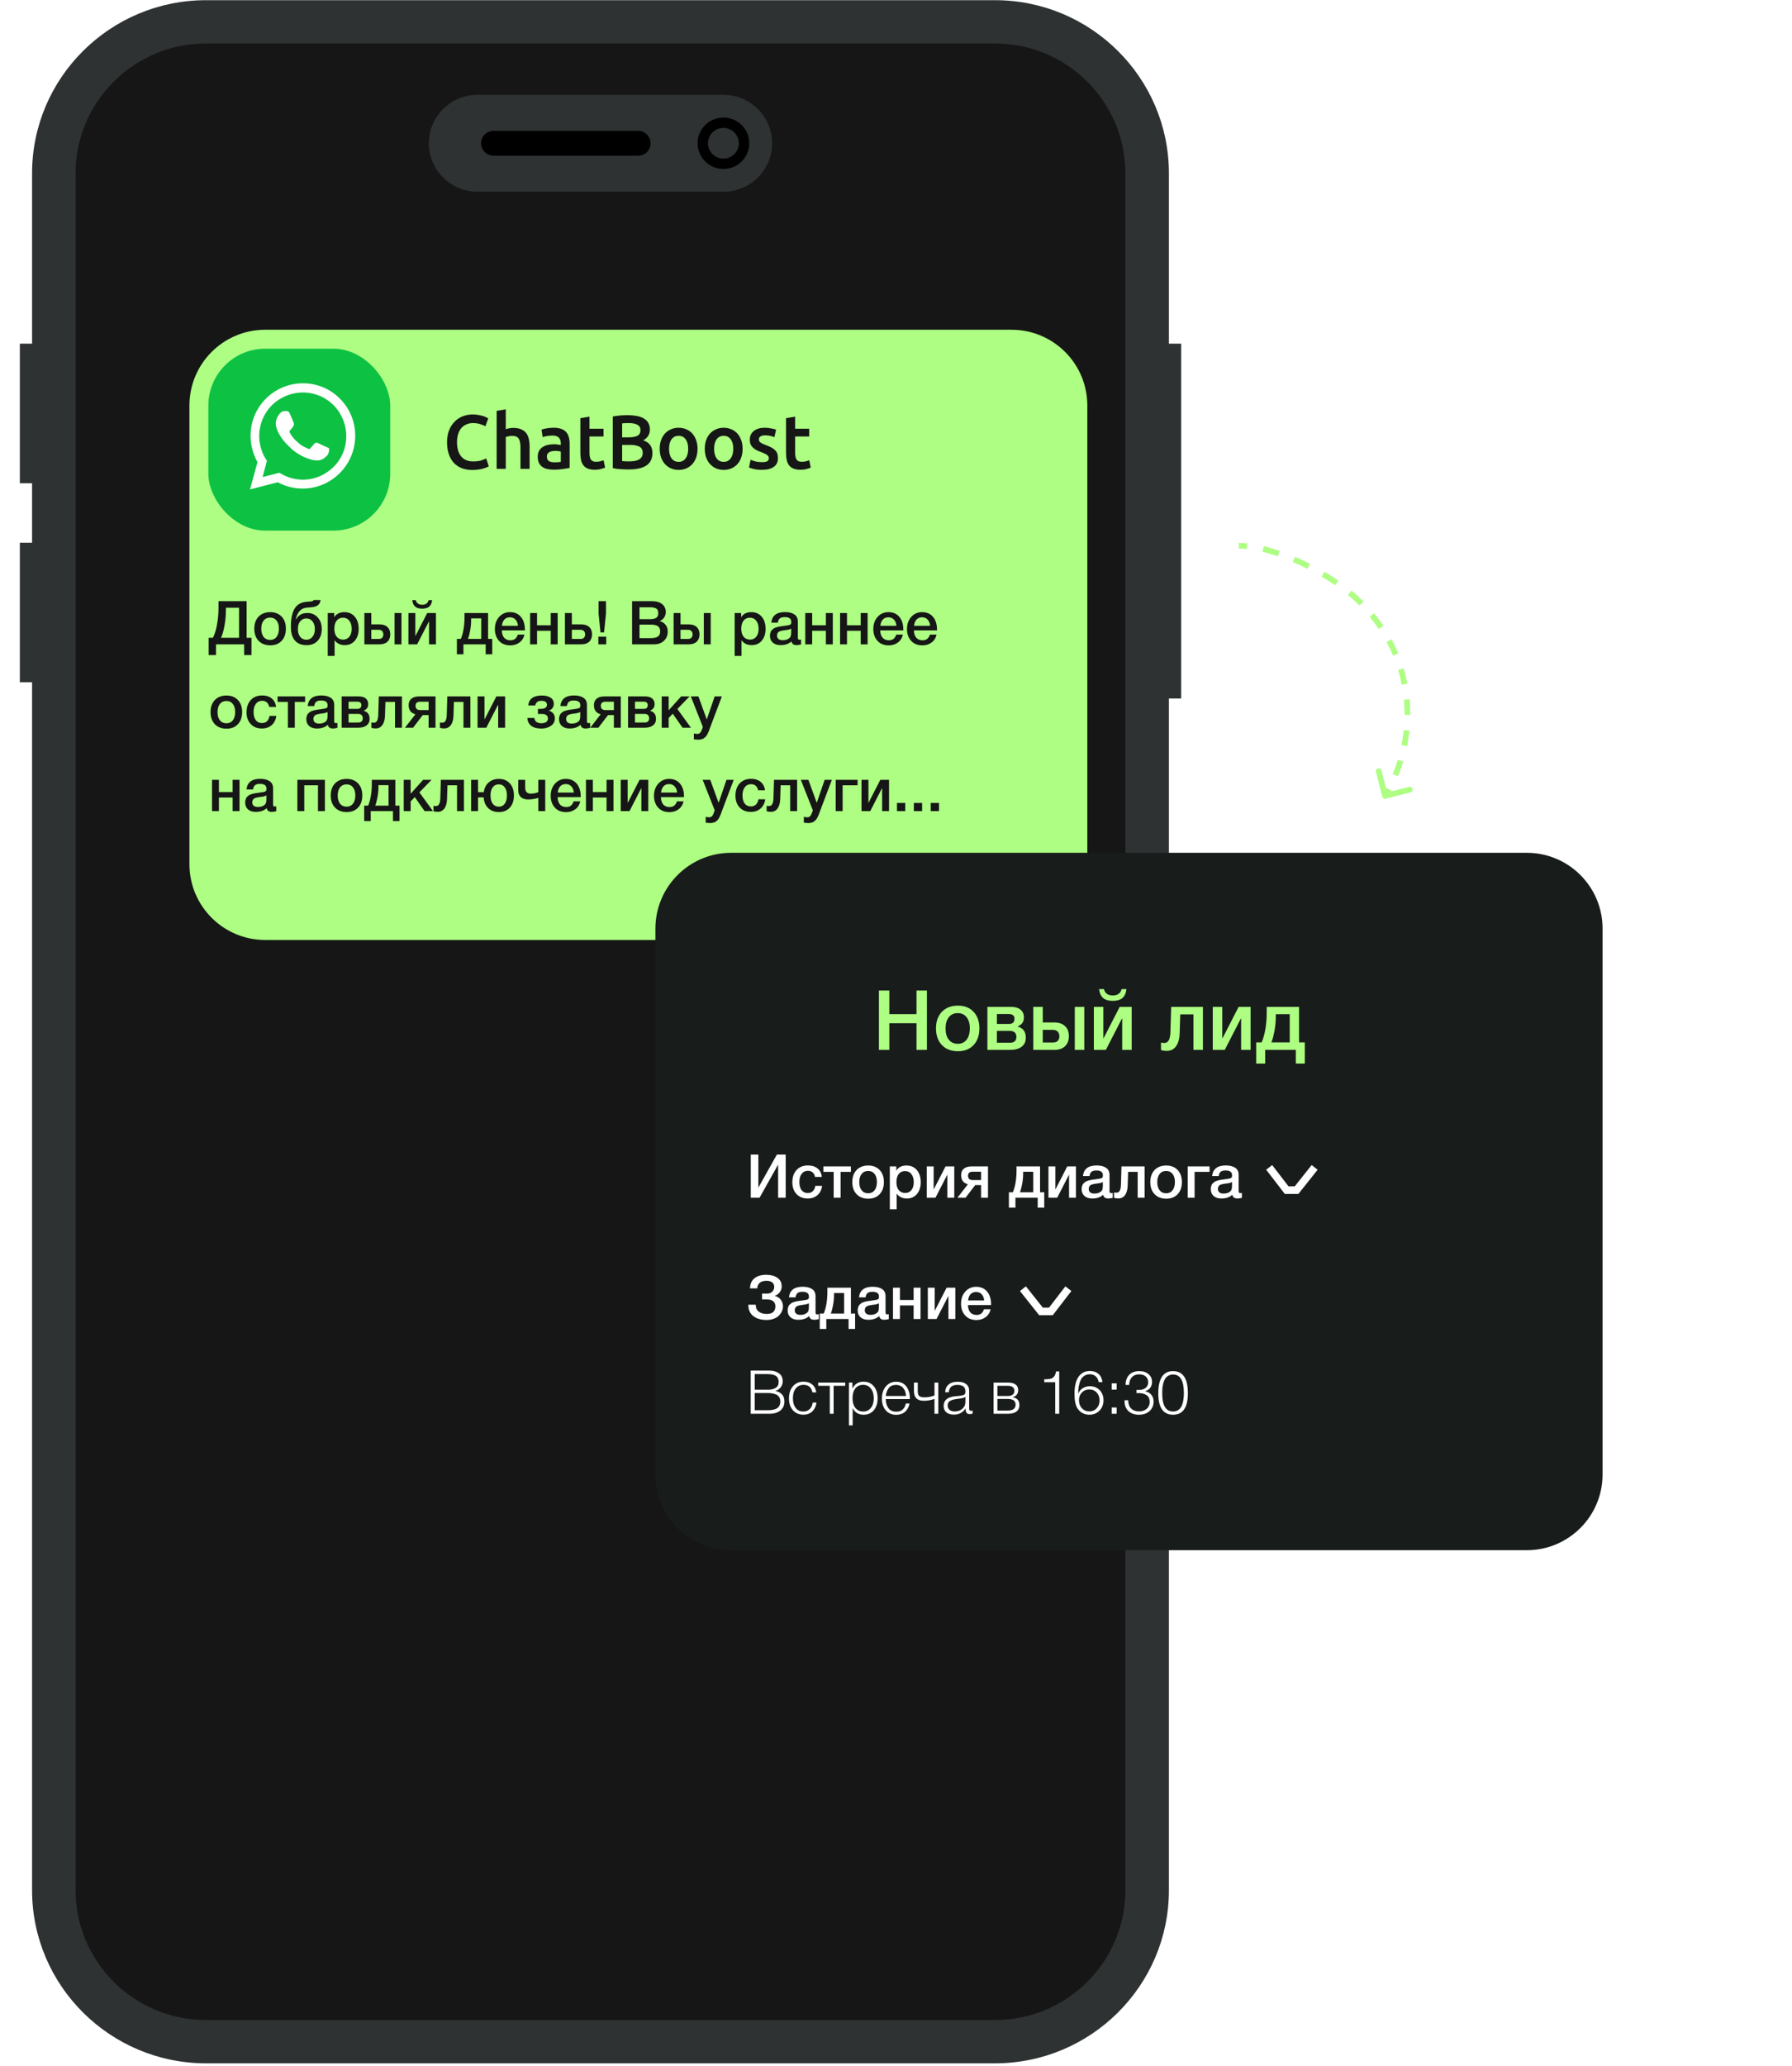
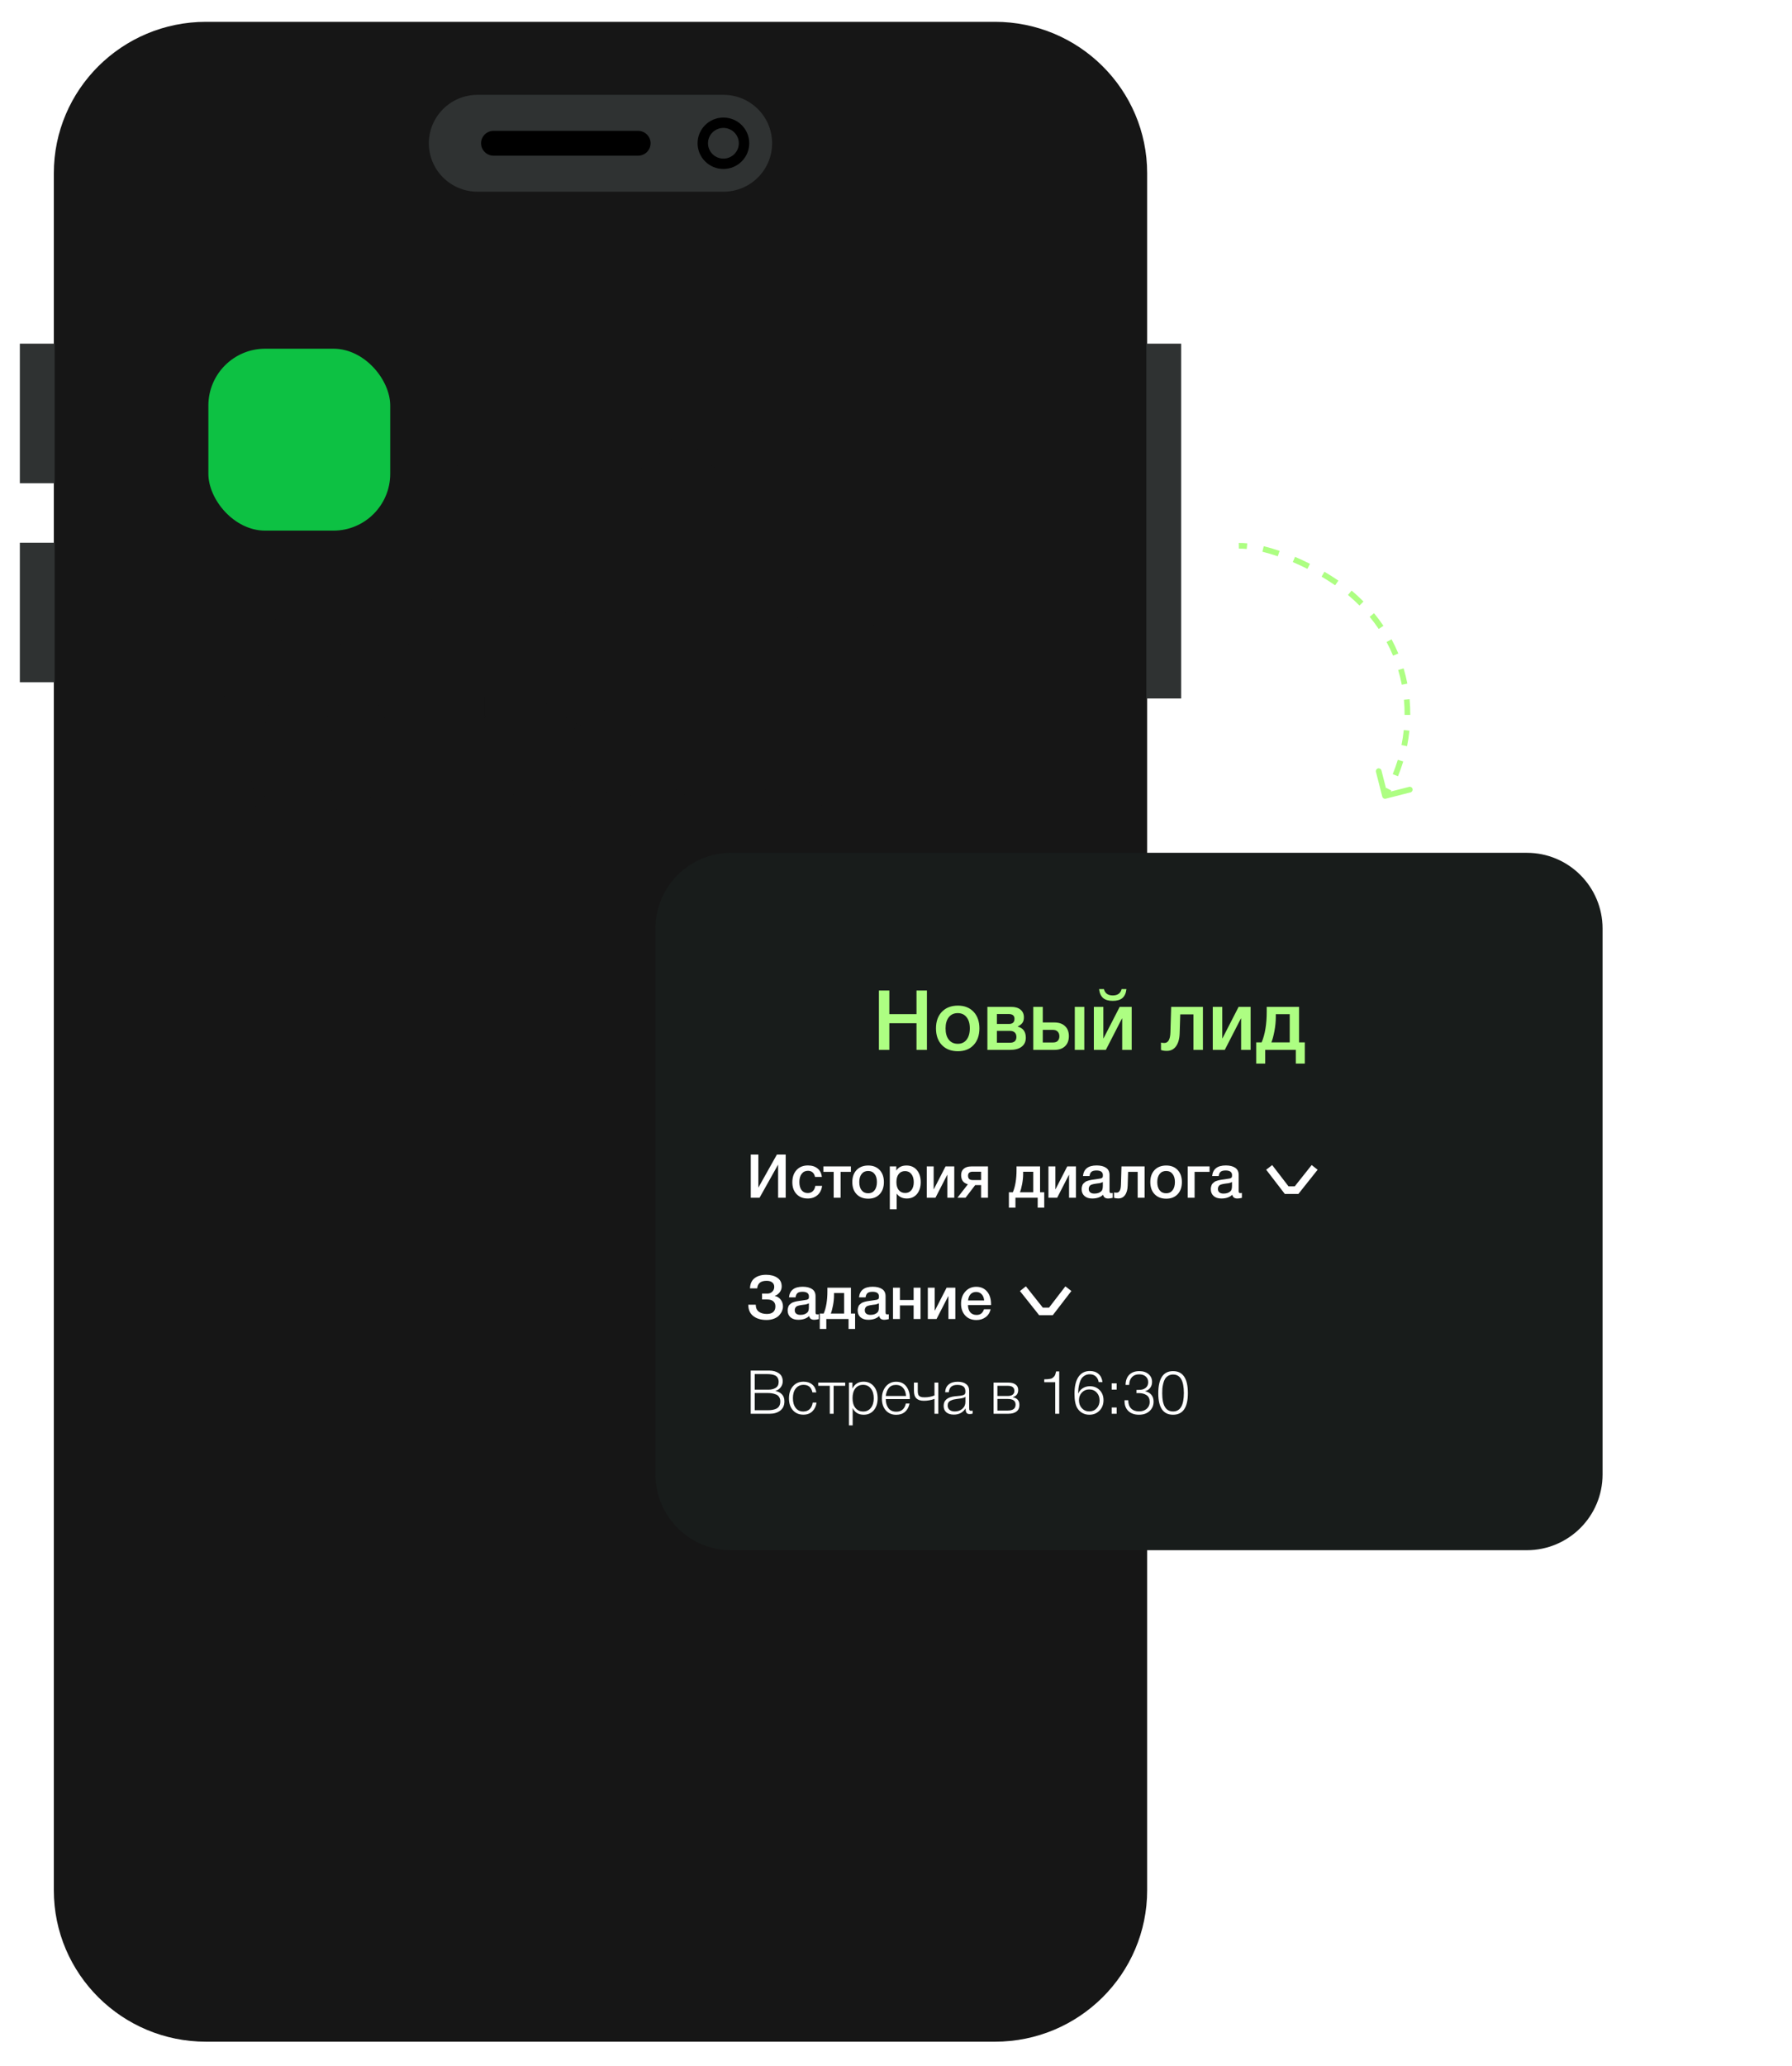
<svg xmlns="http://www.w3.org/2000/svg" width="473" height="545" viewBox="0 0 473 545" fill="none">
  <g clip-path="url(#clip0_2013_275)">
    <path d="M262.613 538.675H54.388C32.197 538.675 14.207 520.785 14.207 498.716V45.717C14.207 23.648 32.197 5.758 54.388 5.758H262.612C284.804 5.758 302.794 23.648 302.794 45.717V498.716C302.794 520.785 284.804 538.675 262.613 538.675Z" fill="#161616" />
-     <path d="M262.613 544.381H54.388C29.067 544.381 8.467 523.895 8.467 498.714V45.714C8.467 20.533 29.067 0.047 54.388 0.047H262.612C287.934 0.047 308.533 20.533 308.533 45.714V498.714C308.534 523.895 287.934 544.381 262.613 544.381ZM54.388 11.464C35.398 11.464 19.947 26.829 19.947 45.714V498.714C19.947 517.6 35.398 532.964 54.388 532.964H262.612C281.603 532.964 297.053 517.6 297.053 498.714V45.714C297.053 26.829 281.603 11.464 262.612 11.464H54.388Z" fill="#2F3232" />
    <path d="M311.762 90.672H302.578V184.29H311.762V90.672Z" fill="#2F3232" />
    <path d="M14.422 90.672H5.238V127.491H14.422V90.672Z" fill="#2F3232" />
    <path d="M14.422 143.188H5.238V180.007H14.422V143.188Z" fill="#2F3232" />
    <path d="M190.953 50.58H126.047C118.95 50.58 113.197 44.859 113.197 37.802C113.197 30.745 118.95 25.023 126.047 25.023H190.953C198.049 25.023 203.802 30.745 203.802 37.802C203.802 44.859 198.049 50.58 190.953 50.58Z" fill="#2F3232" />
    <path d="M190.947 44.577C194.713 44.577 197.765 41.541 197.765 37.796C197.765 34.051 194.713 31.016 190.947 31.016C187.181 31.016 184.129 34.051 184.129 37.796C184.129 41.541 187.181 44.577 190.947 44.577Z" fill="black" />
    <path d="M190.946 41.846C193.194 41.846 195.016 40.034 195.016 37.798C195.016 35.562 193.194 33.75 190.946 33.75C188.698 33.75 186.875 35.562 186.875 37.798C186.875 40.034 188.698 41.846 190.946 41.846Z" fill="#2F3232" />
    <path d="M168.424 41.077H130.277C128.458 41.077 126.982 39.609 126.982 37.8C126.982 35.99 128.458 34.523 130.277 34.523H168.424C170.244 34.523 171.719 35.99 171.719 37.8C171.719 39.609 170.244 41.077 168.424 41.077Z" fill="black" />
  </g>
  <g filter="url(#filter0_d_2013_275)">
-     <path d="M277 218C277 229.046 268.046 238 257 238H60C48.954 238 40 229.046 40 218V97C40 85.954 48.954 77 60 77H257C268.046 77 277 85.954 277 97V218Z" fill="#ADFE82" />
-   </g>
+     </g>
  <g clip-path="url(#clip1_2013_275)">
    <rect x="55" y="92" width="48" height="48" rx="15" fill="#0DC143" />
-     <path d="M89.75 105.211C87.177 102.563 83.621 101.125 79.988 101.125C72.269 101.125 66.064 107.406 66.14 115.049C66.14 117.471 66.821 119.817 67.956 121.936L65.988 129.125L73.329 127.233C75.372 128.368 77.642 128.898 79.913 128.898C87.556 128.898 93.761 122.617 93.761 114.974C93.761 111.266 92.323 107.784 89.75 105.211ZM79.988 126.552C77.945 126.552 75.902 126.022 74.161 124.963L73.707 124.736L69.318 125.871L70.453 121.557L70.15 121.103C66.821 115.73 68.41 108.617 73.859 105.287C79.307 101.957 86.345 103.547 89.675 108.995C93.004 114.444 91.415 121.482 85.967 124.811C84.226 125.947 82.107 126.552 79.988 126.552ZM86.648 118.152L85.815 117.774C85.815 117.774 84.605 117.244 83.848 116.866C83.772 116.866 83.696 116.79 83.621 116.79C83.394 116.79 83.242 116.866 83.091 116.941C83.091 116.941 83.015 117.017 81.956 118.228C81.88 118.379 81.729 118.455 81.578 118.455H81.502C81.426 118.455 81.275 118.379 81.199 118.303L80.821 118.152C79.988 117.774 79.231 117.32 78.626 116.714C78.475 116.563 78.248 116.411 78.096 116.26C77.567 115.73 77.037 115.125 76.659 114.444L76.583 114.293C76.507 114.217 76.507 114.141 76.431 113.99C76.431 113.839 76.431 113.687 76.507 113.611C76.507 113.611 76.81 113.233 77.037 113.006C77.188 112.855 77.264 112.628 77.415 112.476C77.567 112.249 77.642 111.947 77.567 111.72C77.491 111.341 76.583 109.298 76.356 108.844C76.204 108.617 76.053 108.541 75.826 108.466H75.599C75.448 108.466 75.221 108.466 74.994 108.466C74.842 108.466 74.691 108.541 74.54 108.541L74.464 108.617C74.313 108.693 74.161 108.844 74.01 108.92C73.859 109.071 73.783 109.222 73.632 109.374C73.102 110.055 72.799 110.887 72.799 111.72C72.799 112.325 72.95 112.93 73.177 113.46L73.253 113.687C73.934 115.125 74.842 116.411 76.053 117.547L76.356 117.849C76.583 118.076 76.81 118.228 76.961 118.455C78.55 119.817 80.367 120.801 82.41 121.33C82.637 121.406 82.94 121.406 83.167 121.482C83.394 121.482 83.696 121.482 83.923 121.482C84.302 121.482 84.756 121.33 85.059 121.179C85.286 121.028 85.437 121.028 85.588 120.876L85.74 120.725C85.891 120.574 86.042 120.498 86.194 120.347C86.345 120.195 86.496 120.044 86.572 119.893C86.723 119.59 86.799 119.211 86.875 118.833C86.875 118.682 86.875 118.455 86.875 118.303C86.875 118.303 86.799 118.228 86.648 118.152Z" fill="white" />
  </g>
  <path d="M124.648 124C123.613 124 122.684 123.838 121.861 123.515C121.038 123.191 120.342 122.719 119.771 122.099C119.201 121.465 118.763 120.696 118.458 119.793C118.153 118.889 118 117.851 118 116.678C118 115.504 118.172 114.466 118.517 113.563C118.876 112.659 119.36 111.897 119.97 111.277C120.581 110.643 121.297 110.164 122.12 109.841C122.943 109.517 123.825 109.355 124.767 109.355C125.337 109.355 125.855 109.402 126.319 109.497C126.784 109.578 127.188 109.672 127.533 109.78C127.878 109.888 128.164 110.003 128.389 110.124C128.615 110.245 128.774 110.333 128.867 110.387L128.131 112.47C127.812 112.268 127.354 112.079 126.757 111.904C126.173 111.715 125.537 111.621 124.847 111.621C124.249 111.621 123.692 111.729 123.175 111.944C122.657 112.147 122.206 112.457 121.821 112.875C121.45 113.293 121.158 113.819 120.946 114.453C120.733 115.086 120.627 115.821 120.627 116.657C120.627 117.399 120.707 118.08 120.866 118.7C121.038 119.321 121.297 119.86 121.642 120.319C121.987 120.764 122.425 121.114 122.956 121.37C123.487 121.613 124.123 121.735 124.866 121.735C125.755 121.735 126.479 121.647 127.036 121.472C127.593 121.283 128.024 121.107 128.33 120.946L129.006 123.029C128.847 123.137 128.628 123.245 128.349 123.353C128.084 123.461 127.766 123.568 127.394 123.676C127.023 123.771 126.605 123.845 126.14 123.899C125.676 123.966 125.178 124 124.648 124Z" fill="#161616" />
  <path d="M131.09 123.697V108.405L133.498 108V113.239C133.764 113.145 134.069 113.064 134.414 112.996C134.772 112.929 135.124 112.895 135.469 112.895C136.304 112.895 136.994 113.016 137.538 113.259C138.096 113.488 138.54 113.819 138.872 114.25C139.204 114.668 139.436 115.174 139.569 115.767C139.715 116.361 139.787 117.021 139.787 117.75V123.697H137.379V118.134C137.379 117.568 137.339 117.089 137.26 116.698C137.193 116.293 137.074 115.97 136.902 115.727C136.742 115.471 136.523 115.289 136.245 115.181C135.966 115.059 135.621 114.999 135.21 114.999C134.891 114.999 134.566 115.032 134.235 115.1C133.903 115.167 133.657 115.228 133.498 115.282V123.697H131.09Z" fill="#161616" />
  <path d="M146.336 121.977C147.079 121.977 147.643 121.937 148.028 121.856V119.145C147.895 119.105 147.703 119.064 147.451 119.024C147.199 118.984 146.92 118.963 146.615 118.963C146.349 118.963 146.077 118.984 145.799 119.024C145.533 119.064 145.288 119.139 145.062 119.247C144.85 119.354 144.678 119.509 144.545 119.712C144.412 119.901 144.346 120.143 144.346 120.44C144.346 121.02 144.525 121.424 144.883 121.654C145.241 121.869 145.726 121.977 146.336 121.977ZM146.137 112.855C146.933 112.855 147.603 112.956 148.147 113.158C148.691 113.36 149.123 113.643 149.441 114.008C149.773 114.372 150.005 114.817 150.138 115.343C150.284 115.855 150.356 116.421 150.356 117.042V123.454C149.985 123.535 149.421 123.629 148.665 123.737C147.922 123.858 147.079 123.919 146.137 123.919C145.513 123.919 144.943 123.858 144.425 123.737C143.908 123.616 143.463 123.42 143.092 123.15C142.734 122.881 142.448 122.53 142.236 122.099C142.037 121.667 141.938 121.134 141.938 120.501C141.938 119.894 142.05 119.381 142.276 118.963C142.515 118.545 142.833 118.208 143.231 117.952C143.629 117.682 144.087 117.493 144.605 117.386C145.135 117.264 145.686 117.204 146.257 117.204C146.522 117.204 146.801 117.224 147.092 117.264C147.384 117.291 147.696 117.345 148.028 117.426V117.021C148.028 116.738 147.995 116.469 147.928 116.212C147.862 115.956 147.743 115.734 147.57 115.545C147.411 115.343 147.192 115.188 146.913 115.08C146.648 114.972 146.31 114.918 145.898 114.918C145.341 114.918 144.83 114.958 144.366 115.039C143.901 115.12 143.523 115.214 143.231 115.322L142.933 113.34C143.238 113.232 143.682 113.124 144.266 113.016C144.85 112.909 145.474 112.855 146.137 112.855Z" fill="#161616" />
  <path d="M153.186 110.326L155.594 109.922V113.118H159.296V115.161H155.594V119.469C155.594 120.319 155.727 120.925 155.993 121.29C156.258 121.654 156.709 121.836 157.346 121.836C157.784 121.836 158.169 121.788 158.5 121.694C158.845 121.6 159.117 121.512 159.316 121.431L159.714 123.373C159.436 123.494 159.071 123.616 158.62 123.737C158.169 123.872 157.638 123.939 157.027 123.939C156.284 123.939 155.661 123.838 155.157 123.636C154.666 123.434 154.274 123.144 153.982 122.766C153.69 122.375 153.485 121.91 153.365 121.37C153.246 120.818 153.186 120.19 153.186 119.489V110.326Z" fill="#161616" />
  <path d="M165.904 123.858C165.174 123.858 164.437 123.831 163.694 123.777C162.951 123.737 162.301 123.643 161.744 123.494V109.881C162.036 109.827 162.348 109.78 162.679 109.74C163.011 109.686 163.349 109.645 163.694 109.618C164.039 109.591 164.378 109.571 164.709 109.558C165.054 109.544 165.379 109.537 165.685 109.537C166.521 109.537 167.297 109.605 168.013 109.74C168.73 109.861 169.347 110.07 169.864 110.367C170.395 110.663 170.806 111.054 171.098 111.54C171.39 112.025 171.536 112.625 171.536 113.34C171.536 114.001 171.377 114.567 171.058 115.039C170.753 115.511 170.322 115.889 169.765 116.172C170.601 116.455 171.218 116.873 171.616 117.426C172.014 117.979 172.213 118.68 172.213 119.53C172.213 120.973 171.695 122.058 170.66 122.786C169.625 123.501 168.04 123.858 165.904 123.858ZM164.212 117.386V121.654C164.49 121.681 164.789 121.701 165.107 121.714C165.426 121.728 165.718 121.735 165.983 121.735C166.501 121.735 166.978 121.701 167.416 121.633C167.867 121.566 168.252 121.451 168.57 121.29C168.902 121.114 169.161 120.885 169.347 120.602C169.546 120.319 169.645 119.954 169.645 119.509C169.645 118.714 169.36 118.161 168.789 117.851C168.219 117.541 167.429 117.386 166.421 117.386H164.212ZM164.212 115.383H165.983C166.938 115.383 167.688 115.248 168.232 114.979C168.776 114.695 169.048 114.196 169.048 113.482C169.048 112.807 168.763 112.329 168.192 112.046C167.635 111.762 166.905 111.621 166.003 111.621C165.618 111.621 165.273 111.627 164.968 111.641C164.676 111.654 164.424 111.675 164.212 111.702V115.383Z" fill="#161616" />
  <path d="M184.119 118.397C184.119 119.233 184 119.995 183.761 120.683C183.522 121.37 183.184 121.957 182.746 122.442C182.308 122.928 181.777 123.306 181.154 123.575C180.543 123.845 179.867 123.98 179.123 123.98C178.38 123.98 177.704 123.845 177.093 123.575C176.483 123.306 175.959 122.928 175.521 122.442C175.083 121.957 174.738 121.37 174.486 120.683C174.247 119.995 174.128 119.233 174.128 118.397C174.128 117.561 174.247 116.806 174.486 116.131C174.738 115.444 175.083 114.857 175.521 114.372C175.972 113.886 176.503 113.515 177.113 113.259C177.724 112.989 178.394 112.855 179.123 112.855C179.853 112.855 180.523 112.989 181.134 113.259C181.757 113.515 182.288 113.886 182.726 114.372C183.164 114.857 183.502 115.444 183.741 116.131C183.993 116.806 184.119 117.561 184.119 118.397ZM181.651 118.397C181.651 117.345 181.426 116.516 180.974 115.909C180.537 115.289 179.92 114.979 179.123 114.979C178.327 114.979 177.704 115.289 177.253 115.909C176.815 116.516 176.596 117.345 176.596 118.397C176.596 119.462 176.815 120.305 177.253 120.925C177.704 121.546 178.327 121.856 179.123 121.856C179.92 121.856 180.537 121.546 180.974 120.925C181.426 120.305 181.651 119.462 181.651 118.397Z" fill="#161616" />
  <path d="M196.014 118.397C196.014 119.233 195.895 119.995 195.656 120.683C195.417 121.37 195.079 121.957 194.641 122.442C194.203 122.928 193.672 123.306 193.049 123.575C192.438 123.845 191.762 123.98 191.019 123.98C190.275 123.98 189.599 123.845 188.988 123.575C188.378 123.306 187.854 122.928 187.416 122.442C186.978 121.957 186.633 121.37 186.381 120.683C186.142 119.995 186.023 119.233 186.023 118.397C186.023 117.561 186.142 116.806 186.381 116.131C186.633 115.444 186.978 114.857 187.416 114.372C187.867 113.886 188.398 113.515 189.008 113.259C189.619 112.989 190.289 112.855 191.019 112.855C191.748 112.855 192.418 112.989 193.029 113.259C193.652 113.515 194.183 113.886 194.621 114.372C195.059 114.857 195.397 115.444 195.636 116.131C195.888 116.806 196.014 117.561 196.014 118.397ZM193.546 118.397C193.546 117.345 193.321 116.516 192.869 115.909C192.432 115.289 191.815 114.979 191.019 114.979C190.222 114.979 189.599 115.289 189.148 115.909C188.71 116.516 188.491 117.345 188.491 118.397C188.491 119.462 188.71 120.305 189.148 120.925C189.599 121.546 190.222 121.856 191.019 121.856C191.815 121.856 192.432 121.546 192.869 120.925C193.321 120.305 193.546 119.462 193.546 118.397Z" fill="#161616" />
  <path d="M201.102 121.937C201.739 121.937 202.204 121.863 202.496 121.714C202.787 121.552 202.933 121.283 202.933 120.905C202.933 120.555 202.774 120.265 202.456 120.035C202.151 119.806 201.64 119.557 200.923 119.287C200.485 119.125 200.081 118.957 199.709 118.781C199.351 118.592 199.039 118.377 198.774 118.134C198.508 117.891 198.296 117.601 198.137 117.264C197.991 116.914 197.918 116.489 197.918 115.99C197.918 115.019 198.27 114.257 198.973 113.704C199.676 113.138 200.631 112.855 201.839 112.855C202.449 112.855 203.033 112.915 203.59 113.037C204.147 113.145 204.565 113.252 204.844 113.36L204.406 115.343C204.141 115.221 203.803 115.113 203.391 115.019C202.98 114.911 202.502 114.857 201.958 114.857C201.467 114.857 201.069 114.945 200.764 115.12C200.459 115.282 200.306 115.538 200.306 115.889C200.306 116.064 200.333 116.219 200.386 116.354C200.452 116.489 200.558 116.617 200.704 116.738C200.85 116.846 201.043 116.961 201.281 117.082C201.52 117.19 201.812 117.305 202.157 117.426C202.728 117.642 203.212 117.858 203.61 118.073C204.008 118.276 204.333 118.512 204.585 118.781C204.851 119.038 205.043 119.334 205.163 119.671C205.282 120.008 205.342 120.413 205.342 120.885C205.342 121.896 204.97 122.665 204.227 123.191C203.497 123.703 202.449 123.96 201.082 123.96C200.167 123.96 199.431 123.879 198.873 123.717C198.316 123.568 197.925 123.447 197.699 123.353L198.117 121.31C198.475 121.458 198.9 121.6 199.391 121.735C199.895 121.869 200.465 121.937 201.102 121.937Z" fill="#161616" />
  <path d="M207.472 110.326L209.88 109.922V113.118H213.582V115.161H209.88V119.469C209.88 120.319 210.013 120.925 210.278 121.29C210.544 121.654 210.995 121.836 211.632 121.836C212.069 121.836 212.454 121.788 212.786 121.694C213.131 121.6 213.403 121.512 213.602 121.431L214 123.373C213.721 123.494 213.356 123.616 212.905 123.737C212.454 123.872 211.923 123.939 211.313 123.939C210.57 123.939 209.946 123.838 209.442 123.636C208.951 123.434 208.56 123.144 208.268 122.766C207.976 122.375 207.77 121.91 207.651 121.37C207.532 120.818 207.472 120.19 207.472 119.489V110.326Z" fill="#161616" />
  <path d="M66.376 172.832H64.44V170H57.016V172.832H55.08V168.272H56.184C56.621 167.504 56.979 166.384 57.256 164.912C57.533 163.44 57.672 161.925 57.672 160.368V158.608H65.096V168.272H66.376V172.832ZM63.096 168.272V160.336H59.624V161.024C59.624 162.4 59.496 163.771 59.24 165.136C58.995 166.491 58.691 167.536 58.328 168.272H63.096ZM71.331 161.504C72.59 161.504 73.592 161.899 74.339 162.688C75.085 163.477 75.459 164.539 75.459 165.872C75.459 167.216 75.085 168.283 74.339 169.072C73.603 169.861 72.6 170.256 71.331 170.256C70.04 170.256 69.016 169.861 68.259 169.072C67.501 168.283 67.123 167.216 67.123 165.872C67.123 164.539 67.501 163.477 68.259 162.688C69.027 161.899 70.051 161.504 71.331 161.504ZM72.995 163.728C72.59 163.205 72.024 162.944 71.299 162.944C70.573 162.944 70.003 163.205 69.587 163.728C69.171 164.251 68.963 164.965 68.963 165.872C68.963 166.8 69.171 167.525 69.587 168.048C70.003 168.571 70.579 168.832 71.315 168.832C72.029 168.832 72.59 168.571 72.995 168.048C73.411 167.515 73.619 166.784 73.619 165.856C73.619 164.949 73.411 164.24 72.995 163.728ZM84.927 165.968C84.927 167.259 84.565 168.293 83.839 169.072C83.114 169.84 82.149 170.224 80.943 170.224C79.087 170.224 77.839 169.461 77.199 167.936C76.922 167.296 76.783 166.427 76.783 165.328C76.783 163.163 77.13 161.547 77.823 160.48C78.186 159.925 78.629 159.515 79.151 159.248C79.674 158.971 80.335 158.805 81.135 158.752C81.231 158.741 81.359 158.731 81.519 158.72C81.69 158.709 81.807 158.704 81.871 158.704C81.946 158.693 82.037 158.683 82.143 158.672C82.261 158.651 82.341 158.635 82.383 158.624C82.437 158.603 82.495 158.581 82.559 158.56C82.623 158.528 82.671 158.491 82.703 158.448C82.735 158.405 82.767 158.357 82.799 158.304H84.623C84.591 158.496 84.543 158.672 84.479 158.832C84.426 158.992 84.367 159.131 84.303 159.248C84.239 159.365 84.143 159.472 84.015 159.568C83.898 159.664 83.797 159.744 83.711 159.808C83.637 159.872 83.514 159.931 83.343 159.984C83.173 160.037 83.039 160.08 82.943 160.112C82.847 160.133 82.693 160.16 82.479 160.192C82.266 160.213 82.106 160.229 81.999 160.24C81.903 160.251 81.727 160.267 81.471 160.288C81.226 160.299 81.05 160.309 80.943 160.32C79.471 160.437 78.506 161.472 78.047 163.424H78.095C78.447 162.859 78.858 162.437 79.327 162.16C79.797 161.872 80.415 161.728 81.183 161.728C82.25 161.728 83.141 162.117 83.855 162.896C84.57 163.675 84.927 164.699 84.927 165.968ZM83.103 165.968C83.103 165.125 82.895 164.448 82.479 163.936C82.074 163.424 81.535 163.168 80.863 163.168C80.191 163.168 79.647 163.424 79.231 163.936C78.826 164.437 78.623 165.115 78.623 165.968C78.623 166.821 78.826 167.504 79.231 168.016C79.647 168.528 80.191 168.784 80.863 168.784C81.535 168.784 82.074 168.528 82.479 168.016C82.895 167.504 83.103 166.821 83.103 165.968ZM88.22 161.744V162.848C88.774 161.952 89.67 161.504 90.908 161.504C92.049 161.504 92.961 161.904 93.644 162.704C94.326 163.504 94.668 164.571 94.668 165.904C94.668 167.205 94.332 168.251 93.66 169.04C92.998 169.819 92.113 170.208 91.004 170.208C89.83 170.208 88.934 169.776 88.316 168.912V173.056H86.508V161.744H88.22ZM90.54 162.976C89.825 162.976 89.265 163.232 88.86 163.744C88.454 164.256 88.252 164.965 88.252 165.872C88.252 166.768 88.454 167.472 88.86 167.984C89.276 168.496 89.846 168.752 90.572 168.752C91.265 168.752 91.814 168.496 92.22 167.984C92.625 167.472 92.828 166.779 92.828 165.904C92.828 165.008 92.62 164.299 92.204 163.776C91.798 163.243 91.244 162.976 90.54 162.976ZM104.145 161.744H105.969V170H104.145V161.744ZM102.273 165.44C102.764 165.899 103.009 166.539 103.009 167.36C103.009 168.181 102.764 168.827 102.273 169.296C101.782 169.765 101.094 170 100.209 170H96.177V161.744H98.001V164.736H100.193C101.089 164.736 101.782 164.971 102.273 165.44ZM101.185 167.392C101.185 167.019 101.078 166.72 100.865 166.496C100.652 166.272 100.353 166.16 99.969 166.16H98.001V168.576H100.001C100.396 168.576 100.689 168.469 100.881 168.256C101.084 168.032 101.185 167.744 101.185 167.392ZM114.06 158.336C113.974 159.104 113.718 159.675 113.292 160.048C112.865 160.411 112.246 160.592 111.436 160.592C110.625 160.592 110.006 160.411 109.58 160.048C109.153 159.675 108.897 159.104 108.812 158.336H109.74C109.942 159.147 110.508 159.552 111.436 159.552C112.364 159.552 112.929 159.147 113.132 158.336H114.06ZM110.108 170H107.804V161.744H109.628V167.76H109.676L112.764 161.744H115.068V170H113.244V163.984H113.196L110.108 170ZM129.924 172.624H128.196V170H122.324V172.624H120.596V168.56H121.636C122.287 167.035 122.612 165.072 122.612 162.672V161.744H128.82V168.56H129.924V172.624ZM127.028 168.56V163.152H124.356V163.712C124.356 164.576 124.266 165.483 124.084 166.432C123.903 167.371 123.711 168.08 123.508 168.56H127.028ZM138.43 167.424C138.227 168.32 137.785 169.019 137.102 169.52C136.43 170.021 135.625 170.272 134.686 170.272C133.438 170.272 132.446 169.872 131.71 169.072C130.985 168.261 130.622 167.227 130.622 165.968C130.622 164.677 130.995 163.611 131.742 162.768C132.499 161.925 133.459 161.504 134.622 161.504C135.827 161.504 136.782 161.92 137.486 162.752C138.19 163.573 138.542 164.699 138.542 166.128V166.32H132.446C132.467 167.152 132.675 167.797 133.07 168.256C133.465 168.704 134.014 168.928 134.718 168.928C135.219 168.928 135.625 168.811 135.934 168.576C136.254 168.331 136.505 167.947 136.686 167.424H138.43ZM136.718 165.104C136.665 164.411 136.446 163.867 136.062 163.472C135.689 163.067 135.203 162.864 134.606 162.864C134.009 162.864 133.523 163.056 133.15 163.44C132.787 163.824 132.563 164.379 132.478 165.104H136.718ZM141.753 170H139.929V161.744H141.753V164.976H145.369V161.744H147.193V170H145.369V166.416H141.753V170ZM155.532 165.44C156.023 165.899 156.268 166.539 156.268 167.36C156.268 168.181 156.023 168.827 155.532 169.296C155.042 169.765 154.354 170 153.468 170H149.116V161.744H150.94V164.736H153.452C154.348 164.736 155.042 164.971 155.532 165.44ZM154.444 167.392C154.444 167.019 154.338 166.72 154.124 166.496C153.911 166.272 153.612 166.16 153.228 166.16H150.94V168.576H153.26C153.655 168.576 153.948 168.469 154.14 168.256C154.343 168.032 154.444 167.744 154.444 167.392ZM159.95 158.608V161.872L159.438 166.848H158.494L157.998 161.888V158.608H159.95ZM160.014 167.968V170H157.934V167.968H160.014ZM166.84 158.608H172.04C173.235 158.608 174.147 158.869 174.776 159.392C175.416 159.904 175.736 160.597 175.736 161.472C175.736 162.016 175.587 162.507 175.288 162.944C174.99 163.371 174.595 163.68 174.104 163.872C174.766 164.032 175.288 164.352 175.672 164.832C176.056 165.312 176.248 165.915 176.248 166.64C176.248 167.643 175.912 168.453 175.24 169.072C174.579 169.691 173.715 170 172.648 170H166.84V158.608ZM168.792 160.224V163.36H171.512C172.28 163.36 172.846 163.243 173.208 163.008C173.571 162.763 173.752 162.357 173.752 161.792C173.752 161.152 173.56 160.731 173.176 160.528C172.803 160.325 172.27 160.224 171.576 160.224H168.792ZM168.792 164.8V168.368H171.784C172.552 168.368 173.155 168.24 173.592 167.984C174.03 167.728 174.248 167.264 174.248 166.592C174.248 166.219 174.179 165.909 174.04 165.664C173.912 165.408 173.72 165.221 173.464 165.104C173.219 164.987 172.963 164.907 172.696 164.864C172.43 164.821 172.115 164.8 171.752 164.8H168.792ZM185.77 161.744H187.594V170H185.77V161.744ZM183.898 165.44C184.389 165.899 184.634 166.539 184.634 167.36C184.634 168.181 184.389 168.827 183.898 169.296C183.407 169.765 182.719 170 181.834 170H177.802V161.744H179.626V164.736H181.818C182.714 164.736 183.407 164.971 183.898 165.44ZM182.81 167.392C182.81 167.019 182.703 166.72 182.49 166.496C182.277 166.272 181.978 166.16 181.594 166.16H179.626V168.576H181.626C182.021 168.576 182.314 168.469 182.506 168.256C182.709 168.032 182.81 167.744 182.81 167.392ZM195.626 161.744V162.848C196.181 161.952 197.077 161.504 198.314 161.504C199.455 161.504 200.367 161.904 201.05 162.704C201.733 163.504 202.074 164.571 202.074 165.904C202.074 167.205 201.738 168.251 201.066 169.04C200.405 169.819 199.519 170.208 198.41 170.208C197.237 170.208 196.341 169.776 195.722 168.912V173.056H193.914V161.744H195.626ZM197.946 162.976C197.231 162.976 196.671 163.232 196.266 163.744C195.861 164.256 195.658 164.965 195.658 165.872C195.658 166.768 195.861 167.472 196.266 167.984C196.682 168.496 197.253 168.752 197.978 168.752C198.671 168.752 199.221 168.496 199.626 167.984C200.031 167.472 200.234 166.779 200.234 165.904C200.234 165.008 200.026 164.299 199.61 163.776C199.205 163.243 198.65 162.976 197.946 162.976ZM203.583 164.288C203.775 162.421 204.98 161.488 207.199 161.488C208.234 161.488 209.055 161.691 209.663 162.096C210.282 162.501 210.591 163.131 210.591 163.984V168.176C210.591 168.411 210.618 168.571 210.671 168.656C210.735 168.741 210.852 168.784 211.023 168.784C211.151 168.784 211.29 168.773 211.439 168.752V170.032C210.97 170.149 210.575 170.208 210.255 170.208C209.476 170.208 209.028 169.877 208.911 169.216C208.218 169.877 207.252 170.208 206.015 170.208C205.162 170.208 204.484 169.989 203.983 169.552C203.482 169.104 203.231 168.501 203.231 167.744C203.231 167.509 203.258 167.291 203.311 167.088C203.364 166.885 203.423 166.709 203.487 166.56C203.562 166.411 203.674 166.272 203.823 166.144C203.983 166.016 204.111 165.909 204.207 165.824C204.314 165.739 204.479 165.659 204.703 165.584C204.938 165.509 205.108 165.456 205.215 165.424C205.332 165.381 205.53 165.339 205.807 165.296C206.084 165.253 206.266 165.227 206.351 165.216C206.447 165.195 206.639 165.168 206.927 165.136C207.578 165.051 208.02 164.981 208.255 164.928C208.49 164.864 208.65 164.773 208.735 164.656C208.81 164.571 208.847 164.373 208.847 164.064C208.847 163.232 208.282 162.816 207.151 162.816C206.554 162.816 206.116 162.928 205.839 163.152C205.562 163.376 205.386 163.755 205.311 164.288H203.583ZM208.831 165.856C208.692 165.931 208.532 166 208.351 166.064C208.17 166.117 208.02 166.155 207.903 166.176C207.796 166.187 207.62 166.208 207.375 166.24C207.14 166.272 206.986 166.293 206.911 166.304C206.687 166.336 206.511 166.368 206.383 166.4C206.255 166.421 206.095 166.464 205.903 166.528C205.722 166.592 205.578 166.672 205.471 166.768C205.375 166.853 205.29 166.976 205.215 167.136C205.14 167.285 205.103 167.467 205.103 167.68C205.103 168.075 205.231 168.379 205.487 168.592C205.754 168.805 206.122 168.912 206.591 168.912C207.402 168.912 208.026 168.693 208.463 168.256C208.708 168.011 208.831 167.536 208.831 166.832V165.856ZM214.378 170H212.554V161.744H214.378V164.976H217.994V161.744H219.818V170H217.994V166.416H214.378V170ZM223.565 170H221.741V161.744H223.565V164.976H227.181V161.744H229.005V170H227.181V166.416H223.565V170ZM238.321 167.424C238.118 168.32 237.675 169.019 236.993 169.52C236.321 170.021 235.515 170.272 234.577 170.272C233.329 170.272 232.337 169.872 231.601 169.072C230.875 168.261 230.513 167.227 230.513 165.968C230.513 164.677 230.886 163.611 231.633 162.768C232.39 161.925 233.35 161.504 234.513 161.504C235.718 161.504 236.673 161.92 237.377 162.752C238.081 163.573 238.433 164.699 238.433 166.128V166.32H232.337C232.358 167.152 232.566 167.797 232.961 168.256C233.355 168.704 233.905 168.928 234.609 168.928C235.11 168.928 235.515 168.811 235.825 168.576C236.145 168.331 236.395 167.947 236.577 167.424H238.321ZM236.609 165.104C236.555 164.411 236.337 163.867 235.953 163.472C235.579 163.067 235.094 162.864 234.497 162.864C233.899 162.864 233.414 163.056 233.041 163.44C232.678 163.824 232.454 164.379 232.369 165.104H236.609ZM247.211 167.424C247.009 168.32 246.566 169.019 245.883 169.52C245.211 170.021 244.406 170.272 243.467 170.272C242.219 170.272 241.227 169.872 240.491 169.072C239.766 168.261 239.403 167.227 239.403 165.968C239.403 164.677 239.777 163.611 240.523 162.768C241.281 161.925 242.241 161.504 243.403 161.504C244.609 161.504 245.563 161.92 246.267 162.752C246.971 163.573 247.323 164.699 247.323 166.128V166.32H241.227C241.249 167.152 241.457 167.797 241.851 168.256C242.246 168.704 242.795 168.928 243.499 168.928C244.001 168.928 244.406 168.811 244.715 168.576C245.035 168.331 245.286 167.947 245.467 167.424H247.211ZM245.499 165.104C245.446 164.411 245.227 163.867 244.843 163.472C244.47 163.067 243.985 162.864 243.387 162.864C242.79 162.864 242.305 163.056 241.931 163.44C241.569 163.824 241.345 164.379 241.259 165.104H245.499ZM59.784 183.504C61.043 183.504 62.045 183.899 62.792 184.688C63.539 185.477 63.912 186.539 63.912 187.872C63.912 189.216 63.539 190.283 62.792 191.072C62.056 191.861 61.053 192.256 59.784 192.256C58.493 192.256 57.469 191.861 56.712 191.072C55.955 190.283 55.576 189.216 55.576 187.872C55.576 186.539 55.955 185.477 56.712 184.688C57.48 183.899 58.504 183.504 59.784 183.504ZM61.448 185.728C61.043 185.205 60.477 184.944 59.752 184.944C59.027 184.944 58.456 185.205 58.04 185.728C57.624 186.251 57.416 186.965 57.416 187.872C57.416 188.8 57.624 189.525 58.04 190.048C58.456 190.571 59.032 190.832 59.768 190.832C60.483 190.832 61.043 190.571 61.448 190.048C61.864 189.515 62.072 188.784 62.072 187.856C62.072 186.949 61.864 186.24 61.448 185.728ZM72.932 188.88C72.804 189.893 72.399 190.704 71.716 191.312C71.034 191.909 70.175 192.208 69.14 192.208C67.903 192.208 66.916 191.819 66.18 191.04C65.444 190.251 65.076 189.221 65.076 187.952C65.076 186.587 65.444 185.504 66.18 184.704C66.927 183.893 67.93 183.488 69.188 183.488C70.244 183.488 71.092 183.755 71.732 184.288C72.383 184.821 72.762 185.563 72.868 186.512H71.06C70.954 185.989 70.74 185.589 70.42 185.312C70.1 185.035 69.695 184.896 69.204 184.896C68.5 184.896 67.946 185.163 67.54 185.696C67.135 186.219 66.932 186.939 66.932 187.856C66.932 188.773 67.124 189.488 67.508 190C67.903 190.512 68.447 190.768 69.14 190.768C69.684 190.768 70.127 190.608 70.468 190.288C70.82 189.957 71.044 189.488 71.14 188.88H72.932ZM80.531 185.184H77.811V192H75.987V185.184H73.267V183.744H80.531V185.184ZM81.208 186.288C81.4 184.421 82.606 183.488 84.824 183.488C85.859 183.488 86.68 183.691 87.288 184.096C87.907 184.501 88.216 185.131 88.216 185.984V190.176C88.216 190.411 88.243 190.571 88.296 190.656C88.36 190.741 88.478 190.784 88.648 190.784C88.776 190.784 88.915 190.773 89.064 190.752V192.032C88.595 192.149 88.2 192.208 87.88 192.208C87.102 192.208 86.653 191.877 86.536 191.216C85.843 191.877 84.877 192.208 83.64 192.208C82.787 192.208 82.109 191.989 81.608 191.552C81.107 191.104 80.856 190.501 80.856 189.744C80.856 189.509 80.883 189.291 80.936 189.088C80.99 188.885 81.048 188.709 81.112 188.56C81.187 188.411 81.299 188.272 81.448 188.144C81.608 188.016 81.736 187.909 81.832 187.824C81.939 187.739 82.104 187.659 82.328 187.584C82.563 187.509 82.734 187.456 82.84 187.424C82.957 187.381 83.155 187.339 83.432 187.296C83.71 187.253 83.891 187.227 83.976 187.216C84.072 187.195 84.264 187.168 84.552 187.136C85.203 187.051 85.645 186.981 85.88 186.928C86.115 186.864 86.275 186.773 86.36 186.656C86.435 186.571 86.472 186.373 86.472 186.064C86.472 185.232 85.907 184.816 84.776 184.816C84.179 184.816 83.742 184.928 83.464 185.152C83.187 185.376 83.011 185.755 82.936 186.288H81.208ZM86.456 187.856C86.317 187.931 86.157 188 85.976 188.064C85.795 188.117 85.645 188.155 85.528 188.176C85.421 188.187 85.246 188.208 85 188.24C84.766 188.272 84.611 188.293 84.536 188.304C84.312 188.336 84.136 188.368 84.008 188.4C83.88 188.421 83.72 188.464 83.528 188.528C83.347 188.592 83.203 188.672 83.096 188.768C83 188.853 82.915 188.976 82.84 189.136C82.766 189.285 82.728 189.467 82.728 189.68C82.728 190.075 82.856 190.379 83.112 190.592C83.379 190.805 83.747 190.912 84.216 190.912C85.027 190.912 85.651 190.693 86.088 190.256C86.334 190.011 86.456 189.536 86.456 188.832V187.856ZM97.555 189.664C97.555 190.411 97.288 190.987 96.755 191.392C96.232 191.797 95.485 192 94.515 192H90.179V183.744H94.739C95.507 183.744 96.104 183.92 96.531 184.272C96.968 184.624 97.187 185.12 97.187 185.76C97.187 186.197 97.091 186.549 96.899 186.816C96.707 187.083 96.408 187.312 96.003 187.504V187.536C97.037 187.803 97.555 188.512 97.555 189.664ZM94.515 188.352H92.003V190.624H94.515C95.336 190.624 95.747 190.251 95.747 189.504C95.747 189.141 95.64 188.859 95.427 188.656C95.213 188.453 94.909 188.352 94.515 188.352ZM94.275 185.12H92.003V187.024H94.323C95.027 187.024 95.379 186.693 95.379 186.032C95.379 185.424 95.011 185.12 94.275 185.12ZM106.084 192H104.26V185.184H101.732L101.62 188.8C101.588 189.877 101.353 190.715 100.916 191.312C100.489 191.899 99.903 192.192 99.156 192.192C98.698 192.192 98.324 192.133 98.036 192.016V190.592C98.143 190.645 98.362 190.672 98.692 190.672C99.418 190.672 99.802 189.989 99.844 188.624L99.988 183.744H106.084V192ZM114.952 192H113.128V188.672H111.576L109.032 192H106.888L109.64 188.464C108.968 188.251 108.504 187.941 108.248 187.536C107.992 187.12 107.864 186.619 107.864 186.032C107.864 185.307 108.098 184.747 108.568 184.352C109.037 183.947 109.709 183.744 110.584 183.744H114.952V192ZM113.128 187.344V185.136H110.92C110.098 185.136 109.688 185.488 109.688 186.192C109.688 186.96 110.093 187.344 110.904 187.344H113.128ZM124.162 192H122.338V185.184H119.81L119.698 188.8C119.666 189.877 119.432 190.715 118.994 191.312C118.568 191.899 117.981 192.192 117.234 192.192C116.776 192.192 116.402 192.133 116.114 192.016V190.592C116.221 190.645 116.44 190.672 116.77 190.672C117.496 190.672 117.88 189.989 117.922 188.624L118.066 183.744H124.162V192ZM128.358 192H126.054V183.744H127.878V189.76H127.926L131.014 183.744H133.318V192H131.494V185.984H131.446L128.358 192ZM146.446 189.552C146.446 190.395 146.094 191.051 145.39 191.52C144.697 191.989 143.876 192.224 142.926 192.224C141.753 192.224 140.846 191.979 140.206 191.488C139.577 190.987 139.241 190.299 139.198 189.424H141.038C141.166 190.352 141.79 190.816 142.91 190.816C143.433 190.816 143.849 190.709 144.158 190.496C144.468 190.272 144.622 189.968 144.622 189.584C144.622 188.773 144.084 188.368 143.006 188.368H141.982V187.024H142.718C143.817 187.024 144.366 186.661 144.366 185.936C144.366 185.243 143.865 184.896 142.862 184.896C141.988 184.896 141.46 185.307 141.278 186.128H139.438C139.598 184.379 140.798 183.504 143.038 183.504C143.966 183.504 144.718 183.685 145.294 184.048C145.881 184.411 146.174 184.971 146.174 185.728C146.174 186.176 146.041 186.56 145.774 186.88C145.518 187.2 145.209 187.397 144.846 187.472V187.504C145.284 187.589 145.657 187.808 145.966 188.16C146.286 188.501 146.446 188.965 146.446 189.552ZM147.911 186.288C148.103 184.421 149.309 183.488 151.527 183.488C152.562 183.488 153.383 183.691 153.991 184.096C154.61 184.501 154.919 185.131 154.919 185.984V190.176C154.919 190.411 154.946 190.571 154.999 190.656C155.063 190.741 155.181 190.784 155.351 190.784C155.479 190.784 155.618 190.773 155.767 190.752V192.032C155.298 192.149 154.903 192.208 154.583 192.208C153.805 192.208 153.357 191.877 153.239 191.216C152.546 191.877 151.581 192.208 150.343 192.208C149.49 192.208 148.813 191.989 148.311 191.552C147.81 191.104 147.559 190.501 147.559 189.744C147.559 189.509 147.586 189.291 147.639 189.088C147.693 188.885 147.751 188.709 147.815 188.56C147.89 188.411 148.002 188.272 148.151 188.144C148.311 188.016 148.439 187.909 148.535 187.824C148.642 187.739 148.807 187.659 149.031 187.584C149.266 187.509 149.437 187.456 149.543 187.424C149.661 187.381 149.858 187.339 150.135 187.296C150.413 187.253 150.594 187.227 150.679 187.216C150.775 187.195 150.967 187.168 151.255 187.136C151.906 187.051 152.349 186.981 152.583 186.928C152.818 186.864 152.978 186.773 153.063 186.656C153.138 186.571 153.175 186.373 153.175 186.064C153.175 185.232 152.61 184.816 151.479 184.816C150.882 184.816 150.445 184.928 150.167 185.152C149.89 185.376 149.714 185.755 149.639 186.288H147.911ZM153.159 187.856C153.021 187.931 152.861 188 152.679 188.064C152.498 188.117 152.349 188.155 152.231 188.176C152.125 188.187 151.949 188.208 151.703 188.24C151.469 188.272 151.314 188.293 151.239 188.304C151.015 188.336 150.839 188.368 150.711 188.4C150.583 188.421 150.423 188.464 150.231 188.528C150.05 188.592 149.906 188.672 149.799 188.768C149.703 188.853 149.618 188.976 149.543 189.136C149.469 189.285 149.431 189.467 149.431 189.68C149.431 190.075 149.559 190.379 149.815 190.592C150.082 190.805 150.45 190.912 150.919 190.912C151.73 190.912 152.354 190.693 152.791 190.256C153.037 190.011 153.159 189.536 153.159 188.832V187.856ZM163.858 192H162.034V188.672H160.482L157.938 192H155.794L158.546 188.464C157.874 188.251 157.41 187.941 157.154 187.536C156.898 187.12 156.77 186.619 156.77 186.032C156.77 185.307 157.005 184.747 157.474 184.352C157.943 183.947 158.615 183.744 159.49 183.744H163.858V192ZM162.034 187.344V185.136H159.826C159.005 185.136 158.594 185.488 158.594 186.192C158.594 186.96 158.999 187.344 159.81 187.344H162.034ZM173.149 189.664C173.149 190.411 172.882 190.987 172.349 191.392C171.826 191.797 171.079 192 170.109 192H165.773V183.744H170.333C171.101 183.744 171.698 183.92 172.125 184.272C172.562 184.624 172.781 185.12 172.781 185.76C172.781 186.197 172.685 186.549 172.493 186.816C172.301 187.083 172.002 187.312 171.597 187.504V187.536C172.631 187.803 173.149 188.512 173.149 189.664ZM170.109 188.352H167.597V190.624H170.109C170.93 190.624 171.341 190.251 171.341 189.504C171.341 189.141 171.234 188.859 171.021 188.656C170.807 188.453 170.503 188.352 170.109 188.352ZM169.869 185.12H167.597V187.024H169.917C170.621 187.024 170.973 186.693 170.973 186.032C170.973 185.424 170.605 185.12 169.869 185.12ZM182.375 192H180.167L177.575 188.304L176.487 189.44V192H174.663V183.744H176.487V187.408L179.783 183.744H182.007L178.791 187.056L182.375 192ZM190.537 183.744L187.481 191.84C187.449 191.915 187.39 192.069 187.305 192.304C187.22 192.549 187.161 192.715 187.129 192.8C187.097 192.885 187.033 193.035 186.937 193.248C186.852 193.461 186.782 193.611 186.729 193.696C186.676 193.781 186.596 193.909 186.489 194.08C186.382 194.251 186.281 194.373 186.185 194.448C186.1 194.523 185.988 194.613 185.849 194.72C185.721 194.837 185.588 194.917 185.449 194.96C185.31 195.013 185.15 195.056 184.969 195.088C184.798 195.131 184.612 195.152 184.409 195.152C184.068 195.152 183.646 195.12 183.145 195.056V193.52C183.529 193.595 183.849 193.632 184.105 193.632C184.233 193.632 184.35 193.611 184.457 193.568C184.564 193.536 184.66 193.472 184.745 193.376C184.83 193.291 184.905 193.205 184.969 193.12C185.033 193.045 185.092 192.933 185.145 192.784C185.209 192.645 185.257 192.533 185.289 192.448C185.321 192.373 185.364 192.251 185.417 192.08C185.47 191.909 185.502 191.803 185.513 191.76L182.345 183.744H184.345L186.553 189.824L188.633 183.744H190.537ZM57.784 214H55.96V205.744H57.784V208.976H61.4V205.744H63.224V214H61.4V210.416H57.784V214ZM65.067 208.288C65.26 206.421 66.465 205.488 68.683 205.488C69.718 205.488 70.54 205.691 71.147 206.096C71.766 206.501 72.076 207.131 72.076 207.984V212.176C72.076 212.411 72.102 212.571 72.156 212.656C72.219 212.741 72.337 212.784 72.507 212.784C72.635 212.784 72.774 212.773 72.924 212.752V214.032C72.454 214.149 72.059 214.208 71.74 214.208C70.961 214.208 70.513 213.877 70.395 213.216C69.702 213.877 68.737 214.208 67.499 214.208C66.646 214.208 65.969 213.989 65.468 213.552C64.966 213.104 64.716 212.501 64.716 211.744C64.716 211.509 64.742 211.291 64.796 211.088C64.849 210.885 64.907 210.709 64.972 210.56C65.046 210.411 65.158 210.272 65.308 210.144C65.468 210.016 65.596 209.909 65.692 209.824C65.798 209.739 65.963 209.659 66.188 209.584C66.422 209.509 66.593 209.456 66.7 209.424C66.817 209.381 67.014 209.339 67.291 209.296C67.569 209.253 67.75 209.227 67.835 209.216C67.931 209.195 68.124 209.168 68.412 209.136C69.062 209.051 69.505 208.981 69.74 208.928C69.974 208.864 70.134 208.773 70.219 208.656C70.294 208.571 70.332 208.373 70.332 208.064C70.332 207.232 69.766 206.816 68.635 206.816C68.038 206.816 67.601 206.928 67.323 207.152C67.046 207.376 66.87 207.755 66.796 208.288H65.067ZM70.316 209.856C70.177 209.931 70.017 210 69.835 210.064C69.654 210.117 69.505 210.155 69.388 210.176C69.281 210.187 69.105 210.208 68.859 210.24C68.625 210.272 68.47 210.293 68.395 210.304C68.171 210.336 67.996 210.368 67.868 210.4C67.74 210.421 67.579 210.464 67.388 210.528C67.206 210.592 67.062 210.672 66.956 210.768C66.859 210.853 66.774 210.976 66.7 211.136C66.625 211.285 66.588 211.467 66.588 211.68C66.588 212.075 66.716 212.379 66.972 212.592C67.238 212.805 67.606 212.912 68.076 212.912C68.886 212.912 69.51 212.693 69.948 212.256C70.193 212.011 70.316 211.536 70.316 210.832V209.856ZM80.315 214H78.491V205.744H85.755V214H83.931V207.184H80.315V214ZM91.503 205.504C92.761 205.504 93.764 205.899 94.511 206.688C95.257 207.477 95.631 208.539 95.631 209.872C95.631 211.216 95.257 212.283 94.511 213.072C93.775 213.861 92.772 214.256 91.503 214.256C90.212 214.256 89.188 213.861 88.431 213.072C87.673 212.283 87.295 211.216 87.295 209.872C87.295 208.539 87.673 207.477 88.431 206.688C89.199 205.899 90.223 205.504 91.503 205.504ZM93.167 207.728C92.761 207.205 92.196 206.944 91.471 206.944C90.745 206.944 90.175 207.205 89.759 207.728C89.343 208.251 89.135 208.965 89.135 209.872C89.135 210.8 89.343 211.525 89.759 212.048C90.175 212.571 90.751 212.832 91.487 212.832C92.201 212.832 92.761 212.571 93.167 212.048C93.583 211.515 93.791 210.784 93.791 209.856C93.791 208.949 93.583 208.24 93.167 207.728ZM105.456 216.624H103.728V214H97.856V216.624H96.128V212.56H97.168C97.818 211.035 98.144 209.072 98.144 206.672V205.744H104.352V212.56H105.456V216.624ZM102.56 212.56V207.152H99.888V207.712C99.888 208.576 99.797 209.483 99.616 210.432C99.434 211.371 99.242 212.08 99.04 212.56H102.56ZM114.281 214H112.073L109.481 210.304L108.393 211.44V214H106.569V205.744H108.393V209.408L111.689 205.744H113.913L110.697 209.056L114.281 214ZM122.459 214H120.635V207.184H118.107L117.995 210.8C117.963 211.877 117.728 212.715 117.291 213.312C116.864 213.899 116.278 214.192 115.531 214.192C115.072 214.192 114.699 214.133 114.411 214.016V212.592C114.518 212.645 114.736 212.672 115.067 212.672C115.792 212.672 116.176 211.989 116.219 210.624L116.363 205.744H122.459V214ZM131.679 205.504C132.895 205.504 133.86 205.899 134.575 206.688C135.289 207.477 135.647 208.539 135.647 209.872C135.647 211.216 135.289 212.283 134.575 213.072C133.86 213.861 132.895 214.256 131.679 214.256C130.527 214.256 129.588 213.909 128.863 213.216C128.148 212.523 127.748 211.579 127.663 210.384H126.175V214H124.351V205.744H126.175V209.008H127.695C127.844 207.92 128.271 207.067 128.975 206.448C129.689 205.819 130.591 205.504 131.679 205.504ZM133.231 207.728C132.857 207.205 132.329 206.944 131.647 206.944C130.964 206.944 130.431 207.205 130.047 207.728C129.663 208.251 129.471 208.965 129.471 209.872C129.471 210.8 129.663 211.525 130.047 212.048C130.431 212.571 130.969 212.832 131.663 212.832C132.335 212.832 132.857 212.571 133.231 212.048C133.615 211.515 133.807 210.784 133.807 209.856C133.807 208.949 133.615 208.24 133.231 207.728ZM142.091 210.496C141.173 210.784 140.277 210.928 139.403 210.928C138.571 210.928 137.925 210.72 137.467 210.304C137.019 209.877 136.795 209.264 136.795 208.464V205.744H138.619V207.824C138.619 208.869 139.12 209.392 140.123 209.392C140.805 209.392 141.461 209.259 142.091 208.992V205.744H143.915V214H142.091V210.496ZM153.165 211.424C152.962 212.32 152.519 213.019 151.837 213.52C151.165 214.021 150.359 214.272 149.421 214.272C148.173 214.272 147.181 213.872 146.445 213.072C145.719 212.261 145.357 211.227 145.357 209.968C145.357 208.677 145.73 207.611 146.477 206.768C147.234 205.925 148.194 205.504 149.357 205.504C150.562 205.504 151.517 205.92 152.221 206.752C152.925 207.573 153.277 208.699 153.277 210.128V210.32H147.181C147.202 211.152 147.41 211.797 147.805 212.256C148.199 212.704 148.749 212.928 149.453 212.928C149.954 212.928 150.359 212.811 150.669 212.576C150.989 212.331 151.239 211.947 151.421 211.424H153.165ZM151.453 209.104C151.399 208.411 151.181 207.867 150.797 207.472C150.423 207.067 149.938 206.864 149.341 206.864C148.743 206.864 148.258 207.056 147.885 207.44C147.522 207.824 147.298 208.379 147.213 209.104H151.453ZM156.487 214H154.663V205.744H156.487V208.976H160.103V205.744H161.927V214H160.103V210.416H156.487V214ZM166.155 214H163.851V205.744H165.675V211.76H165.723L168.811 205.744H171.115V214H169.291V207.984H169.243L166.155 214ZM180.43 211.424C180.227 212.32 179.785 213.019 179.102 213.52C178.43 214.021 177.625 214.272 176.686 214.272C175.438 214.272 174.446 213.872 173.71 213.072C172.985 212.261 172.622 211.227 172.622 209.968C172.622 208.677 172.995 207.611 173.742 206.768C174.499 205.925 175.459 205.504 176.622 205.504C177.827 205.504 178.782 205.92 179.486 206.752C180.19 207.573 180.542 208.699 180.542 210.128V210.32H174.446C174.467 211.152 174.675 211.797 175.07 212.256C175.465 212.704 176.014 212.928 176.718 212.928C177.219 212.928 177.625 212.811 177.934 212.576C178.254 212.331 178.505 211.947 178.686 211.424H180.43ZM178.718 209.104C178.665 208.411 178.446 207.867 178.062 207.472C177.689 207.067 177.203 206.864 176.606 206.864C176.009 206.864 175.523 207.056 175.15 207.44C174.787 207.824 174.563 208.379 174.478 209.104H178.718ZM193.662 205.744L190.606 213.84C190.574 213.915 190.515 214.069 190.43 214.304C190.345 214.549 190.286 214.715 190.254 214.8C190.222 214.885 190.158 215.035 190.062 215.248C189.977 215.461 189.907 215.611 189.854 215.696C189.801 215.781 189.721 215.909 189.614 216.08C189.507 216.251 189.406 216.373 189.31 216.448C189.225 216.523 189.113 216.613 188.974 216.72C188.846 216.837 188.713 216.917 188.574 216.96C188.435 217.013 188.275 217.056 188.094 217.088C187.923 217.131 187.737 217.152 187.534 217.152C187.193 217.152 186.771 217.12 186.27 217.056V215.52C186.654 215.595 186.974 215.632 187.23 215.632C187.358 215.632 187.475 215.611 187.582 215.568C187.689 215.536 187.785 215.472 187.87 215.376C187.955 215.291 188.03 215.205 188.094 215.12C188.158 215.045 188.217 214.933 188.27 214.784C188.334 214.645 188.382 214.533 188.414 214.448C188.446 214.373 188.489 214.251 188.542 214.08C188.595 213.909 188.627 213.803 188.638 213.76L185.47 205.744H187.47L189.678 211.824L191.758 205.744H193.662ZM201.979 210.88C201.851 211.893 201.446 212.704 200.763 213.312C200.081 213.909 199.222 214.208 198.187 214.208C196.95 214.208 195.963 213.819 195.227 213.04C194.491 212.251 194.123 211.221 194.123 209.952C194.123 208.587 194.491 207.504 195.227 206.704C195.974 205.893 196.977 205.488 198.235 205.488C199.291 205.488 200.139 205.755 200.779 206.288C201.43 206.821 201.809 207.563 201.915 208.512H200.107C200.001 207.989 199.787 207.589 199.467 207.312C199.147 207.035 198.742 206.896 198.251 206.896C197.547 206.896 196.993 207.163 196.587 207.696C196.182 208.219 195.979 208.939 195.979 209.856C195.979 210.773 196.171 211.488 196.555 212C196.95 212.512 197.494 212.768 198.187 212.768C198.731 212.768 199.174 212.608 199.515 212.288C199.867 211.957 200.091 211.488 200.187 210.88H201.979ZM210.397 214H208.573V207.184H206.045L205.933 210.8C205.901 211.877 205.666 212.715 205.229 213.312C204.802 213.899 204.215 214.192 203.469 214.192C203.01 214.192 202.637 214.133 202.349 214.016V212.592C202.455 212.645 202.674 212.672 203.005 212.672C203.73 212.672 204.114 211.989 204.157 210.624L204.301 205.744H210.397V214ZM219.568 205.744L216.512 213.84C216.48 213.915 216.421 214.069 216.336 214.304C216.251 214.549 216.192 214.715 216.16 214.8C216.128 214.885 216.064 215.035 215.968 215.248C215.883 215.461 215.813 215.611 215.76 215.696C215.707 215.781 215.627 215.909 215.52 216.08C215.413 216.251 215.312 216.373 215.216 216.448C215.131 216.523 215.019 216.613 214.88 216.72C214.752 216.837 214.619 216.917 214.48 216.96C214.341 217.013 214.181 217.056 214 217.088C213.829 217.131 213.643 217.152 213.44 217.152C213.099 217.152 212.677 217.12 212.176 217.056V215.52C212.56 215.595 212.88 215.632 213.136 215.632C213.264 215.632 213.381 215.611 213.488 215.568C213.595 215.536 213.691 215.472 213.776 215.376C213.861 215.291 213.936 215.205 214 215.12C214.064 215.045 214.123 214.933 214.176 214.784C214.24 214.645 214.288 214.533 214.32 214.448C214.352 214.373 214.395 214.251 214.448 214.08C214.501 213.909 214.533 213.803 214.544 213.76L211.376 205.744H213.376L215.584 211.824L217.664 205.744H219.568ZM226.361 207.184H222.409V214H220.585V205.744H226.361V207.184ZM229.702 214H227.398V205.744H229.222V211.76H229.27L232.358 205.744H234.661V214H232.838V207.984H232.79L229.702 214ZM238.937 211.84V214H236.761V211.84H238.937ZM243.39 211.84V214H241.214V211.84H243.39ZM247.843 211.84V214H245.667V211.84H247.843Z" fill="#161616" />
  <g filter="url(#filter1_d_2013_275)">
    <path d="M413 389C413 400.046 404.046 409 393 409H183C171.954 409 163 400.046 163 389V245C163 233.954 171.954 225 183 225H393C404.046 225 413 233.954 413 245V389Z" fill="#181C1B" />
  </g>
  <path d="M244.662 261.336V277H241.912V269.96H234.74V277H231.99V261.336H234.74V267.562H241.912V261.336H244.662ZM252.839 265.318C254.569 265.318 255.948 265.861 256.975 266.946C258.001 268.031 258.515 269.491 258.515 271.324C258.515 273.172 258.001 274.639 256.975 275.724C255.963 276.809 254.584 277.352 252.839 277.352C251.064 277.352 249.656 276.809 248.615 275.724C247.573 274.639 247.053 273.172 247.053 271.324C247.053 269.491 247.573 268.031 248.615 266.946C249.671 265.861 251.079 265.318 252.839 265.318ZM255.127 268.376C254.569 267.657 253.792 267.298 252.795 267.298C251.797 267.298 251.013 267.657 250.441 268.376C249.869 269.095 249.583 270.077 249.583 271.324C249.583 272.6 249.869 273.597 250.441 274.316C251.013 275.035 251.805 275.394 252.817 275.394C253.799 275.394 254.569 275.035 255.127 274.316C255.699 273.583 255.985 272.578 255.985 271.302C255.985 270.055 255.699 269.08 255.127 268.376ZM270.764 273.788C270.764 274.815 270.397 275.607 269.664 276.164C268.945 276.721 267.918 277 266.584 277H260.622V265.648H266.892C267.948 265.648 268.769 265.89 269.356 266.374C269.957 266.858 270.258 267.54 270.258 268.42C270.258 269.021 270.126 269.505 269.862 269.872C269.598 270.239 269.187 270.554 268.63 270.818V270.862C270.052 271.229 270.764 272.204 270.764 273.788ZM266.584 271.984H263.13V275.108H266.584C267.713 275.108 268.278 274.595 268.278 273.568C268.278 273.069 268.131 272.681 267.838 272.402C267.544 272.123 267.126 271.984 266.584 271.984ZM266.254 267.54H263.13V270.158H266.32C267.288 270.158 267.772 269.703 267.772 268.794C267.772 267.958 267.266 267.54 266.254 267.54ZM283.692 265.648H286.2V277H283.692V265.648ZM281.118 270.73C281.793 271.361 282.13 272.241 282.13 273.37C282.13 274.499 281.793 275.387 281.118 276.032C280.444 276.677 279.498 277 278.28 277H272.736V265.648H275.244V269.762H278.258C279.49 269.762 280.444 270.085 281.118 270.73ZM279.622 273.414C279.622 272.901 279.476 272.49 279.182 272.182C278.889 271.874 278.478 271.72 277.95 271.72H275.244V275.042H277.994C278.537 275.042 278.94 274.895 279.204 274.602C279.483 274.294 279.622 273.898 279.622 273.414ZM297.325 260.962C297.208 262.018 296.856 262.803 296.269 263.316C295.683 263.815 294.832 264.064 293.717 264.064C292.603 264.064 291.752 263.815 291.165 263.316C290.579 262.803 290.227 262.018 290.109 260.962H291.385C291.664 262.077 292.441 262.634 293.717 262.634C294.993 262.634 295.771 262.077 296.049 260.962H297.325ZM291.891 277H288.723V265.648H291.231V273.92H291.297L295.543 265.648H298.711V277H296.203V268.728H296.137L291.891 277ZM317.511 277H315.003V267.628H311.527L311.373 272.6C311.329 274.081 311.007 275.233 310.405 276.054C309.819 276.861 309.012 277.264 307.985 277.264C307.355 277.264 306.841 277.183 306.445 277.022V275.064C306.592 275.137 306.893 275.174 307.347 275.174C308.345 275.174 308.873 274.235 308.931 272.358L309.129 265.648H317.511V277ZM323.28 277H320.112V265.648H322.62V273.92H322.686L326.932 265.648H330.1V277H327.592V268.728H327.526L323.28 277ZM344.405 280.608H342.029V277H333.955V280.608H331.579V275.02H333.009C333.903 272.923 334.351 270.224 334.351 266.924V265.648H342.887V275.02H344.405V280.608ZM340.423 275.02V267.584H336.749V268.354C336.749 269.542 336.624 270.789 336.375 272.094C336.125 273.385 335.861 274.36 335.583 275.02H340.423Z" fill="#ADFE82" />
  <path d="M198.168 316V304.608H200.168V313.344L205.064 304.608H207.384V316H205.384V307.264L200.488 316H198.168ZM216.995 312.88C216.867 313.893 216.462 314.704 215.779 315.312C215.096 315.909 214.238 316.208 213.203 316.208C211.966 316.208 210.979 315.819 210.243 315.04C209.507 314.251 209.139 313.221 209.139 311.952C209.139 310.587 209.507 309.504 210.243 308.704C210.99 307.893 211.992 307.488 213.251 307.488C214.307 307.488 215.155 307.755 215.795 308.288C216.446 308.821 216.824 309.563 216.931 310.512H215.123C215.016 309.989 214.803 309.589 214.483 309.312C214.163 309.035 213.758 308.896 213.267 308.896C212.563 308.896 212.008 309.163 211.603 309.696C211.198 310.219 210.995 310.939 210.995 311.856C210.995 312.773 211.187 313.488 211.571 314C211.966 314.512 212.51 314.768 213.203 314.768C213.747 314.768 214.19 314.608 214.531 314.288C214.883 313.957 215.107 313.488 215.203 312.88H216.995ZM224.594 309.184H221.874V316H220.05V309.184H217.33V307.744H224.594V309.184ZM229.175 307.504C230.433 307.504 231.436 307.899 232.183 308.688C232.929 309.477 233.303 310.539 233.303 311.872C233.303 313.216 232.929 314.283 232.183 315.072C231.447 315.861 230.444 316.256 229.175 316.256C227.884 316.256 226.86 315.861 226.103 315.072C225.345 314.283 224.967 313.216 224.967 311.872C224.967 310.539 225.345 309.477 226.103 308.688C226.871 307.899 227.895 307.504 229.175 307.504ZM230.839 309.728C230.433 309.205 229.868 308.944 229.143 308.944C228.417 308.944 227.847 309.205 227.431 309.728C227.015 310.251 226.807 310.965 226.807 311.872C226.807 312.8 227.015 313.525 227.431 314.048C227.847 314.571 228.423 314.832 229.159 314.832C229.873 314.832 230.433 314.571 230.839 314.048C231.255 313.515 231.463 312.784 231.463 311.856C231.463 310.949 231.255 310.24 230.839 309.728ZM236.579 307.744V308.848C237.134 307.952 238.03 307.504 239.267 307.504C240.408 307.504 241.32 307.904 242.003 308.704C242.686 309.504 243.027 310.571 243.027 311.904C243.027 313.205 242.691 314.251 242.019 315.04C241.358 315.819 240.472 316.208 239.363 316.208C238.19 316.208 237.294 315.776 236.675 314.912V319.056H234.867V307.744H236.579ZM238.899 308.976C238.184 308.976 237.624 309.232 237.219 309.744C236.814 310.256 236.611 310.965 236.611 311.872C236.611 312.768 236.814 313.472 237.219 313.984C237.635 314.496 238.206 314.752 238.931 314.752C239.624 314.752 240.174 314.496 240.579 313.984C240.984 313.472 241.187 312.779 241.187 311.904C241.187 311.008 240.979 310.299 240.563 309.776C240.158 309.243 239.603 308.976 238.899 308.976ZM246.92 316H244.616V307.744H246.44V313.76H246.488L249.576 307.744H251.88V316H250.056V309.984H250.008L246.92 316ZM260.78 316H258.956V312.672H257.404L254.86 316H252.716L255.468 312.464C254.796 312.251 254.332 311.941 254.076 311.536C253.82 311.12 253.692 310.619 253.692 310.032C253.692 309.307 253.926 308.747 254.396 308.352C254.865 307.947 255.537 307.744 256.412 307.744H260.78V316ZM258.956 311.344V309.136H256.748C255.926 309.136 255.516 309.488 255.516 310.192C255.516 310.96 255.921 311.344 256.732 311.344H258.956ZM275.628 318.624H273.9V316H268.028V318.624H266.3V314.56H267.34C267.99 313.035 268.316 311.072 268.316 308.672V307.744H274.524V314.56H275.628V318.624ZM272.732 314.56V309.152H270.06V309.712C270.06 310.576 269.969 311.483 269.788 312.432C269.606 313.371 269.414 314.08 269.212 314.56H272.732ZM279.045 316H276.741V307.744H278.565V313.76H278.613L281.701 307.744H284.005V316H282.181V309.984H282.133L279.045 316ZM285.849 310.288C286.041 308.421 287.246 307.488 289.465 307.488C290.499 307.488 291.321 307.691 291.929 308.096C292.547 308.501 292.857 309.131 292.857 309.984V314.176C292.857 314.411 292.883 314.571 292.937 314.656C293.001 314.741 293.118 314.784 293.289 314.784C293.417 314.784 293.555 314.773 293.705 314.752V316.032C293.235 316.149 292.841 316.208 292.521 316.208C291.742 316.208 291.294 315.877 291.177 315.216C290.483 315.877 289.518 316.208 288.281 316.208C287.427 316.208 286.75 315.989 286.249 315.552C285.747 315.104 285.497 314.501 285.497 313.744C285.497 313.509 285.523 313.291 285.577 313.088C285.63 312.885 285.689 312.709 285.753 312.56C285.827 312.411 285.939 312.272 286.089 312.144C286.249 312.016 286.377 311.909 286.473 311.824C286.579 311.739 286.745 311.659 286.969 311.584C287.203 311.509 287.374 311.456 287.481 311.424C287.598 311.381 287.795 311.339 288.073 311.296C288.35 311.253 288.531 311.227 288.617 311.216C288.713 311.195 288.905 311.168 289.193 311.136C289.843 311.051 290.286 310.981 290.521 310.928C290.755 310.864 290.915 310.773 291.001 310.656C291.075 310.571 291.113 310.373 291.113 310.064C291.113 309.232 290.547 308.816 289.417 308.816C288.819 308.816 288.382 308.928 288.105 309.152C287.827 309.376 287.651 309.755 287.577 310.288H285.849ZM291.097 311.856C290.958 311.931 290.798 312 290.617 312.064C290.435 312.117 290.286 312.155 290.169 312.176C290.062 312.187 289.886 312.208 289.641 312.24C289.406 312.272 289.251 312.293 289.177 312.304C288.953 312.336 288.777 312.368 288.649 312.4C288.521 312.421 288.361 312.464 288.169 312.528C287.987 312.592 287.843 312.672 287.737 312.768C287.641 312.853 287.555 312.976 287.481 313.136C287.406 313.285 287.369 313.467 287.369 313.68C287.369 314.075 287.497 314.379 287.753 314.592C288.019 314.805 288.387 314.912 288.857 314.912C289.667 314.912 290.291 314.693 290.729 314.256C290.974 314.011 291.097 313.536 291.097 312.832V311.856ZM302.115 316H300.291V309.184H297.763L297.651 312.8C297.619 313.877 297.385 314.715 296.947 315.312C296.521 315.899 295.934 316.192 295.187 316.192C294.729 316.192 294.355 316.133 294.067 316.016V314.592C294.174 314.645 294.393 314.672 294.723 314.672C295.449 314.672 295.833 313.989 295.875 312.624L296.019 307.744H302.115V316ZM307.831 307.504C309.09 307.504 310.092 307.899 310.839 308.688C311.586 309.477 311.959 310.539 311.959 311.872C311.959 313.216 311.586 314.283 310.839 315.072C310.103 315.861 309.1 316.256 307.831 316.256C306.54 316.256 305.516 315.861 304.759 315.072C304.002 314.283 303.623 313.216 303.623 311.872C303.623 310.539 304.002 309.477 304.759 308.688C305.527 307.899 306.551 307.504 307.831 307.504ZM309.495 309.728C309.09 309.205 308.524 308.944 307.799 308.944C307.074 308.944 306.503 309.205 306.087 309.728C305.671 310.251 305.463 310.965 305.463 311.872C305.463 312.8 305.671 313.525 306.087 314.048C306.503 314.571 307.079 314.832 307.815 314.832C308.53 314.832 309.09 314.571 309.495 314.048C309.911 313.515 310.119 312.784 310.119 311.856C310.119 310.949 309.911 310.24 309.495 309.728ZM319.267 309.184H315.315V316H313.491V307.744H319.267V309.184ZM319.943 310.288C320.135 308.421 321.34 307.488 323.559 307.488C324.593 307.488 325.415 307.691 326.023 308.096C326.641 308.501 326.951 309.131 326.951 309.984V314.176C326.951 314.411 326.977 314.571 327.031 314.656C327.095 314.741 327.212 314.784 327.383 314.784C327.511 314.784 327.649 314.773 327.799 314.752V316.032C327.329 316.149 326.935 316.208 326.615 316.208C325.836 316.208 325.388 315.877 325.271 315.216C324.577 315.877 323.612 316.208 322.375 316.208C321.521 316.208 320.844 315.989 320.343 315.552C319.841 315.104 319.59 314.501 319.59 313.744C319.59 313.509 319.617 313.291 319.671 313.088C319.724 312.885 319.783 312.709 319.847 312.56C319.921 312.411 320.033 312.272 320.183 312.144C320.343 312.016 320.471 311.909 320.567 311.824C320.673 311.739 320.839 311.659 321.062 311.584C321.297 311.509 321.468 311.456 321.575 311.424C321.692 311.381 321.889 311.339 322.167 311.296C322.444 311.253 322.625 311.227 322.711 311.216C322.807 311.195 322.999 311.168 323.286 311.136C323.937 311.051 324.38 310.981 324.615 310.928C324.849 310.864 325.009 310.773 325.095 310.656C325.169 310.571 325.207 310.373 325.207 310.064C325.207 309.232 324.641 308.816 323.511 308.816C322.913 308.816 322.476 308.928 322.199 309.152C321.921 309.376 321.745 309.755 321.671 310.288H319.943ZM325.191 311.856C325.052 311.931 324.892 312 324.711 312.064C324.529 312.117 324.38 312.155 324.263 312.176C324.156 312.187 323.98 312.208 323.735 312.24C323.5 312.272 323.345 312.293 323.271 312.304C323.047 312.336 322.871 312.368 322.743 312.4C322.615 312.421 322.455 312.464 322.263 312.528C322.081 312.592 321.937 312.672 321.831 312.768C321.735 312.853 321.649 312.976 321.575 313.136C321.5 313.285 321.463 313.467 321.463 313.68C321.463 314.075 321.591 314.379 321.847 314.592C322.113 314.805 322.481 314.912 322.951 314.912C323.761 314.912 324.385 314.693 324.823 314.256C325.068 314.011 325.191 313.536 325.191 312.832V311.856Z" fill="white" />
  <path d="M335 308L339.615 314L342.231 314L347 308" stroke="white" stroke-width="2" />
  <path d="M206.664 344.704C206.664 345.088 206.584 345.477 206.424 345.872C206.264 346.256 206.019 346.635 205.688 347.008C205.368 347.371 204.915 347.669 204.328 347.904C203.741 348.139 203.069 348.256 202.312 348.256C200.883 348.256 199.725 347.915 198.84 347.232C197.955 346.549 197.512 345.547 197.512 344.224H199.48C199.48 345.056 199.752 345.675 200.296 346.08C200.84 346.475 201.549 346.672 202.424 346.672C203.149 346.672 203.704 346.501 204.088 346.16C204.472 345.819 204.664 345.323 204.664 344.672C204.664 344.075 204.472 343.621 204.088 343.312C203.715 343.003 203.197 342.848 202.536 342.848H201.144V341.296H202.536C203.059 341.296 203.491 341.131 203.832 340.8C204.184 340.469 204.36 340.043 204.36 339.52C204.36 339.019 204.184 338.629 203.832 338.352C203.48 338.064 202.984 337.92 202.344 337.92C200.808 337.92 199.981 338.587 199.864 339.92H197.96C198.003 338.704 198.413 337.803 199.192 337.216C199.971 336.629 200.979 336.336 202.216 336.336C203.421 336.336 204.408 336.597 205.176 337.12C205.944 337.632 206.328 338.4 206.328 339.424C206.328 340 206.141 340.523 205.768 340.992C205.395 341.461 204.973 341.755 204.504 341.872V341.92C205.144 342.048 205.661 342.368 206.056 342.88C206.461 343.381 206.664 343.989 206.664 344.704ZM208.255 342.288C208.447 340.421 209.652 339.488 211.871 339.488C212.906 339.488 213.727 339.691 214.335 340.096C214.954 340.501 215.263 341.131 215.263 341.984V346.176C215.263 346.411 215.29 346.571 215.343 346.656C215.407 346.741 215.524 346.784 215.695 346.784C215.823 346.784 215.962 346.773 216.111 346.752V348.032C215.642 348.149 215.247 348.208 214.927 348.208C214.148 348.208 213.7 347.877 213.583 347.216C212.89 347.877 211.924 348.208 210.687 348.208C209.834 348.208 209.156 347.989 208.655 347.552C208.154 347.104 207.903 346.501 207.903 345.744C207.903 345.509 207.93 345.291 207.983 345.088C208.036 344.885 208.095 344.709 208.159 344.56C208.234 344.411 208.346 344.272 208.495 344.144C208.655 344.016 208.783 343.909 208.879 343.824C208.986 343.739 209.151 343.659 209.375 343.584C209.61 343.509 209.78 343.456 209.887 343.424C210.004 343.381 210.202 343.339 210.479 343.296C210.756 343.253 210.938 343.227 211.023 343.216C211.119 343.195 211.311 343.168 211.599 343.136C212.25 343.051 212.692 342.981 212.927 342.928C213.162 342.864 213.322 342.773 213.407 342.656C213.482 342.571 213.519 342.373 213.519 342.064C213.519 341.232 212.954 340.816 211.823 340.816C211.226 340.816 210.788 340.928 210.511 341.152C210.234 341.376 210.058 341.755 209.983 342.288H208.255ZM213.503 343.856C213.364 343.931 213.204 344 213.023 344.064C212.842 344.117 212.692 344.155 212.575 344.176C212.468 344.187 212.292 344.208 212.047 344.24C211.812 344.272 211.658 344.293 211.583 344.304C211.359 344.336 211.183 344.368 211.055 344.4C210.927 344.421 210.767 344.464 210.575 344.528C210.394 344.592 210.25 344.672 210.143 344.768C210.047 344.853 209.962 344.976 209.887 345.136C209.812 345.285 209.775 345.467 209.775 345.68C209.775 346.075 209.903 346.379 210.159 346.592C210.426 346.805 210.794 346.912 211.263 346.912C212.074 346.912 212.698 346.693 213.135 346.256C213.38 346.011 213.503 345.536 213.503 344.832V343.856ZM225.706 350.624H223.978V348H218.106V350.624H216.378V346.56H217.418C218.068 345.035 218.394 343.072 218.394 340.672V339.744H224.602V346.56H225.706V350.624ZM222.81 346.56V341.152H220.138V341.712C220.138 342.576 220.047 343.483 219.866 344.432C219.684 345.371 219.492 346.08 219.29 346.56H222.81ZM226.739 342.288C226.931 340.421 228.137 339.488 230.355 339.488C231.39 339.488 232.211 339.691 232.819 340.096C233.438 340.501 233.747 341.131 233.747 341.984V346.176C233.747 346.411 233.774 346.571 233.827 346.656C233.891 346.741 234.009 346.784 234.179 346.784C234.307 346.784 234.446 346.773 234.595 346.752V348.032C234.126 348.149 233.731 348.208 233.411 348.208C232.633 348.208 232.185 347.877 232.067 347.216C231.374 347.877 230.409 348.208 229.171 348.208C228.318 348.208 227.641 347.989 227.139 347.552C226.638 347.104 226.387 346.501 226.387 345.744C226.387 345.509 226.414 345.291 226.467 345.088C226.521 344.885 226.579 344.709 226.643 344.56C226.718 344.411 226.83 344.272 226.979 344.144C227.139 344.016 227.267 343.909 227.363 343.824C227.47 343.739 227.635 343.659 227.859 343.584C228.094 343.509 228.265 343.456 228.371 343.424C228.489 343.381 228.686 343.339 228.963 343.296C229.241 343.253 229.422 343.227 229.507 343.216C229.603 343.195 229.795 343.168 230.083 343.136C230.734 343.051 231.177 342.981 231.411 342.928C231.646 342.864 231.806 342.773 231.891 342.656C231.966 342.571 232.003 342.373 232.003 342.064C232.003 341.232 231.438 340.816 230.307 340.816C229.71 340.816 229.273 340.928 228.995 341.152C228.718 341.376 228.542 341.755 228.467 342.288H226.739ZM231.987 343.856C231.849 343.931 231.689 344 231.507 344.064C231.326 344.117 231.177 344.155 231.059 344.176C230.953 344.187 230.777 344.208 230.531 344.24C230.297 344.272 230.142 344.293 230.067 344.304C229.843 344.336 229.667 344.368 229.539 344.4C229.411 344.421 229.251 344.464 229.059 344.528C228.878 344.592 228.734 344.672 228.627 344.768C228.531 344.853 228.446 344.976 228.371 345.136C228.297 345.285 228.259 345.467 228.259 345.68C228.259 346.075 228.387 346.379 228.643 346.592C228.91 346.805 229.278 346.912 229.747 346.912C230.558 346.912 231.182 346.693 231.619 346.256C231.865 346.011 231.987 345.536 231.987 344.832V343.856ZM237.534 348H235.71V339.744H237.534V342.976H241.15V339.744H242.974V348H241.15V344.416H237.534V348ZM247.202 348H244.898V339.744H246.722V345.76H246.77L249.858 339.744H252.161V348H250.338V341.984H250.29L247.202 348ZM261.477 345.424C261.274 346.32 260.832 347.019 260.149 347.52C259.477 348.021 258.672 348.272 257.733 348.272C256.485 348.272 255.493 347.872 254.757 347.072C254.032 346.261 253.669 345.227 253.669 343.968C253.669 342.677 254.042 341.611 254.789 340.768C255.546 339.925 256.506 339.504 257.669 339.504C258.874 339.504 259.829 339.92 260.533 340.752C261.237 341.573 261.589 342.699 261.589 344.128V344.32H255.493C255.514 345.152 255.722 345.797 256.117 346.256C256.512 346.704 257.061 346.928 257.765 346.928C258.266 346.928 258.672 346.811 258.981 346.576C259.301 346.331 259.552 345.947 259.733 345.424H261.477ZM259.765 343.104C259.712 342.411 259.493 341.867 259.109 341.472C258.736 341.067 258.25 340.864 257.653 340.864C257.056 340.864 256.57 341.056 256.197 341.44C255.834 341.824 255.61 342.379 255.525 343.104H259.765Z" fill="white" />
  <path d="M198.152 361.608H203.032C204.056 361.608 204.904 361.843 205.576 362.312C206.259 362.781 206.6 363.496 206.6 364.456C206.6 365.064 206.408 365.603 206.024 366.072C205.651 366.541 205.187 366.84 204.632 366.968C205.336 367.107 205.912 367.4 206.36 367.848C206.819 368.296 207.048 368.925 207.048 369.736C207.048 370.792 206.68 371.603 205.944 372.168C205.219 372.723 204.301 373 203.192 373H198.152V361.608ZM199.208 362.536V366.648H202.824C203.581 366.648 204.221 366.488 204.744 366.168C205.267 365.848 205.528 365.325 205.528 364.6C205.528 364.173 205.443 363.816 205.272 363.528C205.112 363.24 204.877 363.027 204.568 362.888C204.259 362.749 203.944 362.659 203.624 362.616C203.315 362.563 202.952 362.536 202.536 362.536H199.208ZM199.208 367.528V372.072H202.616C203.075 372.072 203.475 372.045 203.816 371.992C204.168 371.939 204.515 371.837 204.856 371.688C205.208 371.528 205.48 371.288 205.672 370.968C205.864 370.637 205.96 370.232 205.96 369.752C205.96 369.293 205.859 368.909 205.656 368.6C205.464 368.28 205.187 368.051 204.824 367.912C204.461 367.763 204.104 367.661 203.752 367.608C203.4 367.555 203 367.528 202.552 367.528H199.208ZM215.528 370.056C215.389 371.016 215.016 371.789 214.408 372.376C213.811 372.952 213.027 373.24 212.056 373.24C210.904 373.24 209.981 372.851 209.288 372.072C208.595 371.293 208.248 370.259 208.248 368.968C208.248 367.624 208.595 366.552 209.288 365.752C209.992 364.941 210.925 364.536 212.088 364.536C213.037 364.536 213.805 364.787 214.392 365.288C214.989 365.789 215.347 366.483 215.464 367.368H214.44C214.173 366.035 213.395 365.368 212.104 365.368C211.24 365.368 210.552 365.688 210.04 366.328C209.539 366.957 209.288 367.811 209.288 368.888C209.288 369.965 209.533 370.824 210.024 371.464C210.515 372.093 211.176 372.408 212.008 372.408C212.701 372.408 213.267 372.205 213.704 371.8C214.141 371.384 214.413 370.803 214.52 370.056H215.528ZM223.089 365.624H220.033V373H219.025V365.624H215.969V364.776H223.089V365.624ZM224.998 364.776V366.36C225.595 365.144 226.577 364.536 227.942 364.536C229.062 364.536 229.958 364.936 230.63 365.736C231.313 366.536 231.654 367.597 231.654 368.92C231.654 370.221 231.318 371.272 230.646 372.072C229.974 372.861 229.083 373.256 227.974 373.256C226.587 373.256 225.617 372.664 225.062 371.48V376.072H224.086V364.776H224.998ZM229.862 366.344C229.361 365.693 228.678 365.368 227.814 365.368C226.95 365.368 226.267 365.683 225.766 366.312C225.275 366.941 225.03 367.805 225.03 368.904C225.03 369.981 225.281 370.835 225.782 371.464C226.294 372.093 226.982 372.408 227.846 372.408C228.689 372.408 229.361 372.093 229.862 371.464C230.374 370.824 230.63 369.976 230.63 368.92C230.63 367.843 230.374 366.984 229.862 366.344ZM240.074 370.296C239.892 371.224 239.498 371.955 238.89 372.488C238.282 373.011 237.503 373.272 236.554 373.272C235.412 373.272 234.495 372.883 233.802 372.104C233.119 371.325 232.778 370.285 232.778 368.984C232.778 367.683 233.124 366.621 233.818 365.8C234.522 364.968 235.428 364.552 236.538 364.552C237.7 364.552 238.591 364.963 239.21 365.784C239.839 366.605 240.154 367.624 240.154 368.84V369.128H233.802C233.802 370.077 234.031 370.872 234.49 371.512C234.959 372.141 235.658 372.456 236.586 372.456C237.94 372.456 238.778 371.736 239.098 370.296H240.074ZM239.146 368.312C239.092 367.395 238.831 366.68 238.362 366.168C237.892 365.645 237.274 365.384 236.506 365.384C235.674 365.384 235.039 365.656 234.602 366.2C234.175 366.744 233.908 367.448 233.802 368.312H239.146ZM246.659 369.08C245.763 369.411 244.824 369.576 243.843 369.576C242.979 369.576 242.328 369.368 241.891 368.952C241.453 368.525 241.235 367.848 241.235 366.92V364.776H242.243V367.032C242.243 367.405 242.291 367.715 242.387 367.96C242.493 368.195 242.648 368.36 242.851 368.456C243.064 368.552 243.251 368.611 243.411 368.632C243.571 368.653 243.784 368.664 244.051 368.664C244.979 368.664 245.848 368.499 246.659 368.168V364.776H247.667V373H246.659V369.08ZM256.739 372.184V372.952C256.493 373.037 256.227 373.08 255.939 373.08C255.501 373.08 255.213 372.947 255.075 372.68C254.936 372.413 254.867 372.045 254.867 371.576C254.173 372.675 253.139 373.224 251.763 373.224C250.92 373.224 250.259 373.021 249.779 372.616C249.309 372.211 249.075 371.645 249.075 370.92C249.075 369.437 250.093 368.589 252.131 368.376C252.237 368.365 252.387 368.355 252.579 368.344C252.771 368.323 252.909 368.307 252.995 368.296C253.091 368.285 253.208 368.275 253.347 368.264C253.496 368.243 253.603 368.227 253.667 368.216C253.741 368.205 253.827 368.189 253.923 368.168C254.029 368.147 254.109 368.125 254.163 368.104C254.227 368.083 254.291 368.061 254.355 368.04C254.419 368.008 254.477 367.976 254.531 367.944C254.723 367.816 254.819 367.555 254.819 367.16C254.819 366.509 254.637 366.051 254.275 365.784C253.912 365.517 253.379 365.384 252.674 365.384C251.981 365.384 251.448 365.544 251.075 365.864C250.712 366.173 250.499 366.659 250.435 367.32H249.475C249.517 366.435 249.827 365.752 250.403 365.272C250.979 364.792 251.773 364.552 252.786 364.552C253.725 364.552 254.461 364.755 254.995 365.16C255.539 365.565 255.811 366.152 255.811 366.92V371.4C255.811 371.613 255.816 371.768 255.827 371.864C255.837 371.949 255.88 372.035 255.955 372.12C256.04 372.195 256.173 372.232 256.355 372.232C256.493 372.232 256.621 372.216 256.739 372.184ZM254.819 368.52C254.723 368.627 254.563 368.717 254.339 368.792C254.125 368.856 253.928 368.904 253.747 368.936C253.565 368.968 253.256 369.011 252.819 369.064C252.712 369.075 252.632 369.085 252.579 369.096C252.237 369.139 251.955 369.187 251.731 369.24C251.517 369.293 251.267 369.384 250.979 369.512C250.701 369.629 250.488 369.8 250.339 370.024C250.2 370.237 250.131 370.504 250.131 370.824C250.131 371.304 250.301 371.688 250.643 371.976C250.984 372.253 251.443 372.392 252.019 372.392C252.797 372.392 253.459 372.163 254.003 371.704C254.547 371.235 254.819 370.621 254.819 369.864V368.52ZM269.073 370.696C269.073 371.443 268.817 372.013 268.305 372.408C267.793 372.803 267.062 373 266.113 373H262.257V364.776H266.113C266.955 364.776 267.606 364.947 268.065 365.288C268.523 365.619 268.753 366.099 268.753 366.728C268.753 367.72 268.278 368.349 267.329 368.616V368.648C268.491 368.851 269.073 369.533 269.073 370.696ZM267.745 366.984C267.745 366.077 267.163 365.624 266.001 365.624H263.265V368.312H266.001C266.566 368.312 266.998 368.195 267.297 367.96C267.595 367.725 267.745 367.4 267.745 366.984ZM268.065 370.584C268.065 369.592 267.377 369.096 266.001 369.096H263.265V372.152H266.001C267.377 372.152 268.065 371.629 268.065 370.584ZM279.583 361.832V373H278.527V364.68H275.631V363.912C276.036 363.901 276.329 363.891 276.511 363.88C276.692 363.859 276.916 363.827 277.183 363.784C277.449 363.741 277.641 363.677 277.759 363.592C277.887 363.507 278.025 363.389 278.174 363.24C278.324 363.091 278.441 362.904 278.527 362.68C278.612 362.445 278.692 362.163 278.766 361.832H279.583ZM291.001 364.648H289.993C289.897 364.008 289.641 363.507 289.225 363.144C288.82 362.771 288.292 362.584 287.641 362.584C287.129 362.584 286.681 362.701 286.297 362.936C285.913 363.171 285.62 363.453 285.417 363.784C285.214 364.115 285.044 364.536 284.905 365.048C284.777 365.549 284.692 365.992 284.649 366.376C284.617 366.749 284.59 367.187 284.569 367.688C284.868 367.059 285.284 366.579 285.817 366.248C286.361 365.907 286.985 365.736 287.689 365.736C288.734 365.736 289.593 366.083 290.265 366.776C290.937 367.469 291.273 368.349 291.273 369.416C291.273 370.525 290.921 371.443 290.217 372.168C289.513 372.893 288.617 373.256 287.529 373.256C286.857 373.256 286.249 373.107 285.705 372.808C285.161 372.509 284.718 372.088 284.377 371.544C283.865 370.712 283.609 369.448 283.609 367.752C283.609 365.811 283.956 364.323 284.649 363.288C285.353 362.243 286.361 361.72 287.673 361.72C288.612 361.72 289.369 361.976 289.945 362.488C290.532 362.989 290.884 363.709 291.001 364.648ZM287.497 366.584C286.718 366.584 286.073 366.856 285.561 367.4C285.049 367.933 284.793 368.611 284.793 369.432C284.793 370.285 285.049 370.989 285.561 371.544C286.084 372.099 286.74 372.376 287.529 372.376C288.318 372.376 288.964 372.104 289.465 371.56C289.977 371.016 290.233 370.323 290.233 369.48C290.233 368.627 289.977 367.933 289.465 367.4C288.964 366.856 288.308 366.584 287.497 366.584ZM294.74 371.352V373H293.428V371.352H294.74ZM294.74 364.984V366.632H293.428V364.984H294.74ZM297.097 365.4C297.108 364.248 297.433 363.352 298.073 362.712C298.713 362.072 299.598 361.752 300.729 361.752C301.732 361.752 302.542 362.019 303.161 362.552C303.78 363.075 304.089 363.763 304.089 364.616C304.089 365.224 303.918 365.747 303.577 366.184C303.246 366.621 302.788 366.909 302.201 367.048C302.937 367.197 303.502 367.512 303.897 367.992C304.292 368.461 304.489 369.059 304.489 369.784C304.489 370.819 304.132 371.656 303.417 372.296C302.713 372.936 301.785 373.256 300.633 373.256C299.47 373.256 298.542 372.936 297.849 372.296C297.166 371.645 296.825 370.776 296.825 369.688V369.432H297.801V369.48C297.801 370.387 298.052 371.096 298.553 371.608C299.065 372.12 299.769 372.376 300.665 372.376C301.486 372.376 302.158 372.147 302.681 371.688C303.204 371.219 303.465 370.621 303.465 369.896C303.465 369.053 303.188 368.451 302.633 368.088C302.089 367.725 301.385 367.544 300.521 367.544C300.318 367.544 300.137 367.549 299.977 367.56V366.712H300.393C300.948 366.712 301.396 366.653 301.737 366.536C302.622 366.205 303.065 365.581 303.065 364.664C303.065 364.035 302.846 363.533 302.409 363.16C301.982 362.787 301.406 362.6 300.681 362.6C299.87 362.6 299.236 362.845 298.777 363.336C298.318 363.816 298.073 364.504 298.041 365.4H297.097ZM309.62 361.752C312.233 361.752 313.54 363.688 313.54 367.56C313.54 371.357 312.238 373.256 309.636 373.256C307.033 373.256 305.732 371.384 305.732 367.64C305.732 363.715 307.028 361.752 309.62 361.752ZM309.636 362.648C309.134 362.648 308.697 362.765 308.324 363C307.961 363.224 307.684 363.501 307.492 363.832C307.3 364.163 307.145 364.573 307.028 365.064C306.91 365.555 306.836 365.992 306.804 366.376C306.782 366.76 306.772 367.192 306.772 367.672C306.772 370.819 307.726 372.392 309.636 372.392C311.534 372.392 312.484 370.771 312.484 367.528C312.484 364.275 311.534 362.648 309.636 362.648Z" fill="white" />
  <path d="M282 340L277.385 346L274.769 346L270 340" stroke="white" stroke-width="2" />
  <path d="M364.853 210.186C364.955 210.587 365.363 210.829 365.765 210.727L372.305 209.057C372.706 208.954 372.949 208.546 372.846 208.144C372.744 207.743 372.335 207.501 371.934 207.603L366.12 209.088L364.636 203.274C364.533 202.873 364.125 202.631 363.723 202.733C363.322 202.836 363.08 203.244 363.182 203.645L364.853 210.186ZM357.896 157.817L357.387 158.368V158.368L357.896 157.817ZM327.013 144.752C327.658 144.741 328.346 144.772 329.074 144.842L329.218 143.349C328.443 143.274 327.696 143.24 326.987 143.252L327.013 144.752ZM333.209 145.567C334.514 145.884 335.877 146.287 337.27 146.766L337.757 145.347C336.325 144.855 334.918 144.439 333.562 144.11L333.209 145.567ZM341.237 148.296C342.525 148.846 343.817 149.448 345.095 150.094L345.772 148.756C344.466 148.095 343.145 147.479 341.826 146.916L341.237 148.296ZM348.829 152.138C350.065 152.868 351.266 153.633 352.413 154.426L353.265 153.191C352.088 152.378 350.857 151.593 349.592 150.846L348.829 152.138ZM355.796 156.978C356.35 157.437 356.881 157.901 357.387 158.368L358.405 157.266C357.878 156.779 357.326 156.298 356.753 155.823L355.796 156.978ZM357.387 158.368C357.883 158.826 358.364 159.291 358.83 159.762L359.896 158.706C359.414 158.22 358.917 157.739 358.405 157.266L357.387 158.368ZM361.519 162.737C362.382 163.786 363.18 164.858 363.915 165.95L365.159 165.112C364.397 163.98 363.571 162.87 362.677 161.784L361.519 162.737ZM365.984 169.379C366.624 170.568 367.195 171.775 367.701 172.995L369.087 172.421C368.562 171.154 367.969 169.902 367.305 168.668L365.984 169.379ZM369.045 176.764C369.432 178.052 369.75 179.349 370.003 180.651L371.475 180.365C371.213 179.015 370.883 177.669 370.481 176.333L369.045 176.764ZM370.568 184.615C370.692 185.951 370.749 187.286 370.741 188.616L372.241 188.625C372.249 187.246 372.19 185.862 372.062 184.477L370.568 184.615ZM370.524 192.617C370.387 193.95 370.186 195.272 369.924 196.579L371.395 196.874C371.666 195.521 371.874 194.151 372.016 192.77L370.524 192.617ZM368.95 200.465C368.563 201.748 368.115 203.009 367.61 204.242L368.998 204.811C369.521 203.533 369.985 202.227 370.386 200.899L368.95 200.465ZM365.913 207.87C365.601 208.461 365.274 209.044 364.934 209.617L366.224 210.383C366.577 209.788 366.915 209.184 367.239 208.571L365.913 207.87ZM364.853 210.186C364.955 210.587 365.363 210.829 365.765 210.727L372.305 209.057C372.706 208.954 372.949 208.546 372.846 208.144C372.744 207.743 372.335 207.501 371.934 207.603L366.12 209.088L364.636 203.274C364.533 202.873 364.125 202.631 363.723 202.733C363.322 202.836 363.08 203.244 363.182 203.645L364.853 210.186ZM357.896 157.817L357.387 158.368V158.368L357.896 157.817ZM327.013 144.752C327.658 144.741 328.346 144.772 329.074 144.842L329.218 143.349C328.443 143.274 327.696 143.24 326.987 143.252L327.013 144.752ZM333.209 145.567C334.514 145.884 335.877 146.287 337.27 146.766L337.757 145.347C336.325 144.855 334.918 144.439 333.562 144.11L333.209 145.567ZM341.237 148.296C342.525 148.846 343.817 149.448 345.095 150.094L345.772 148.756C344.466 148.095 343.145 147.479 341.826 146.916L341.237 148.296ZM348.829 152.138C350.065 152.868 351.266 153.633 352.413 154.426L353.265 153.191C352.088 152.378 350.857 151.593 349.592 150.846L348.829 152.138ZM355.796 156.978C356.35 157.437 356.881 157.901 357.387 158.368L358.405 157.266C357.878 156.779 357.326 156.298 356.753 155.823L355.796 156.978ZM357.387 158.368C357.883 158.826 358.364 159.291 358.83 159.762L359.896 158.706C359.414 158.22 358.917 157.739 358.405 157.266L357.387 158.368ZM361.519 162.737C362.382 163.786 363.18 164.858 363.915 165.95L365.159 165.112C364.397 163.98 363.571 162.87 362.677 161.784L361.519 162.737ZM365.984 169.379C366.624 170.568 367.195 171.775 367.701 172.995L369.087 172.421C368.562 171.154 367.969 169.902 367.305 168.668L365.984 169.379ZM369.045 176.764C369.432 178.052 369.75 179.349 370.003 180.651L371.475 180.365C371.213 179.015 370.883 177.669 370.481 176.333L369.045 176.764ZM370.568 184.615C370.692 185.951 370.749 187.286 370.741 188.616L372.241 188.625C372.249 187.246 372.19 185.862 372.062 184.477L370.568 184.615ZM370.524 192.617C370.387 193.95 370.186 195.272 369.924 196.579L371.395 196.874C371.666 195.521 371.874 194.151 372.016 192.77L370.524 192.617ZM368.95 200.465C368.563 201.748 368.115 203.009 367.61 204.242L368.998 204.811C369.521 203.533 369.985 202.227 370.386 200.899L368.95 200.465ZM365.913 207.87C365.601 208.461 365.274 209.044 364.934 209.617L366.224 210.383C366.577 209.788 366.915 209.184 367.239 208.571L365.913 207.87Z" fill="#ADFE82" />
  <defs>
    <filter id="filter0_d_2013_275" x="0" y="37" width="337" height="261" filterUnits="userSpaceOnUse" color-interpolation-filters="sRGB">
      <feFlood flood-opacity="0" result="BackgroundImageFix" />
      <feColorMatrix in="SourceAlpha" type="matrix" values="0 0 0 0 0 0 0 0 0 0 0 0 0 0 0 0 0 0 127 0" result="hardAlpha" />
      <feOffset dx="10" dy="10" />
      <feGaussianBlur stdDeviation="25" />
      <feColorMatrix type="matrix" values="0 0 0 0 0.678 0 0 0 0 0.996 0 0 0 0 0.51 0 0 0 0.15 0" />
      <feBlend mode="normal" in2="BackgroundImageFix" result="effect1_dropShadow_2013_275" />
      <feBlend mode="normal" in="SourceGraphic" in2="effect1_dropShadow_2013_275" result="shape" />
    </filter>
    <filter id="filter1_d_2013_275" x="123" y="175" width="350" height="284" filterUnits="userSpaceOnUse" color-interpolation-filters="sRGB">
      <feFlood flood-opacity="0" result="BackgroundImageFix" />
      <feColorMatrix in="SourceAlpha" type="matrix" values="0 0 0 0 0 0 0 0 0 0 0 0 0 0 0 0 0 0 127 0" result="hardAlpha" />
      <feOffset dx="10" />
      <feGaussianBlur stdDeviation="25" />
      <feColorMatrix type="matrix" values="0 0 0 0 0.678 0 0 0 0 0.996 0 0 0 0 0.51 0 0 0 0.25 0" />
      <feBlend mode="normal" in2="BackgroundImageFix" result="effect1_dropShadow_2013_275" />
      <feBlend mode="normal" in="SourceGraphic" in2="effect1_dropShadow_2013_275" result="shape" />
    </filter>
    <clipPath id="clip0_2013_275">
      <rect width="307" height="545" fill="white" transform="translate(5)" />
    </clipPath>
    <clipPath id="clip1_2013_275">
      <rect width="48" height="48" fill="white" transform="translate(55 92)" />
    </clipPath>
  </defs>
</svg>